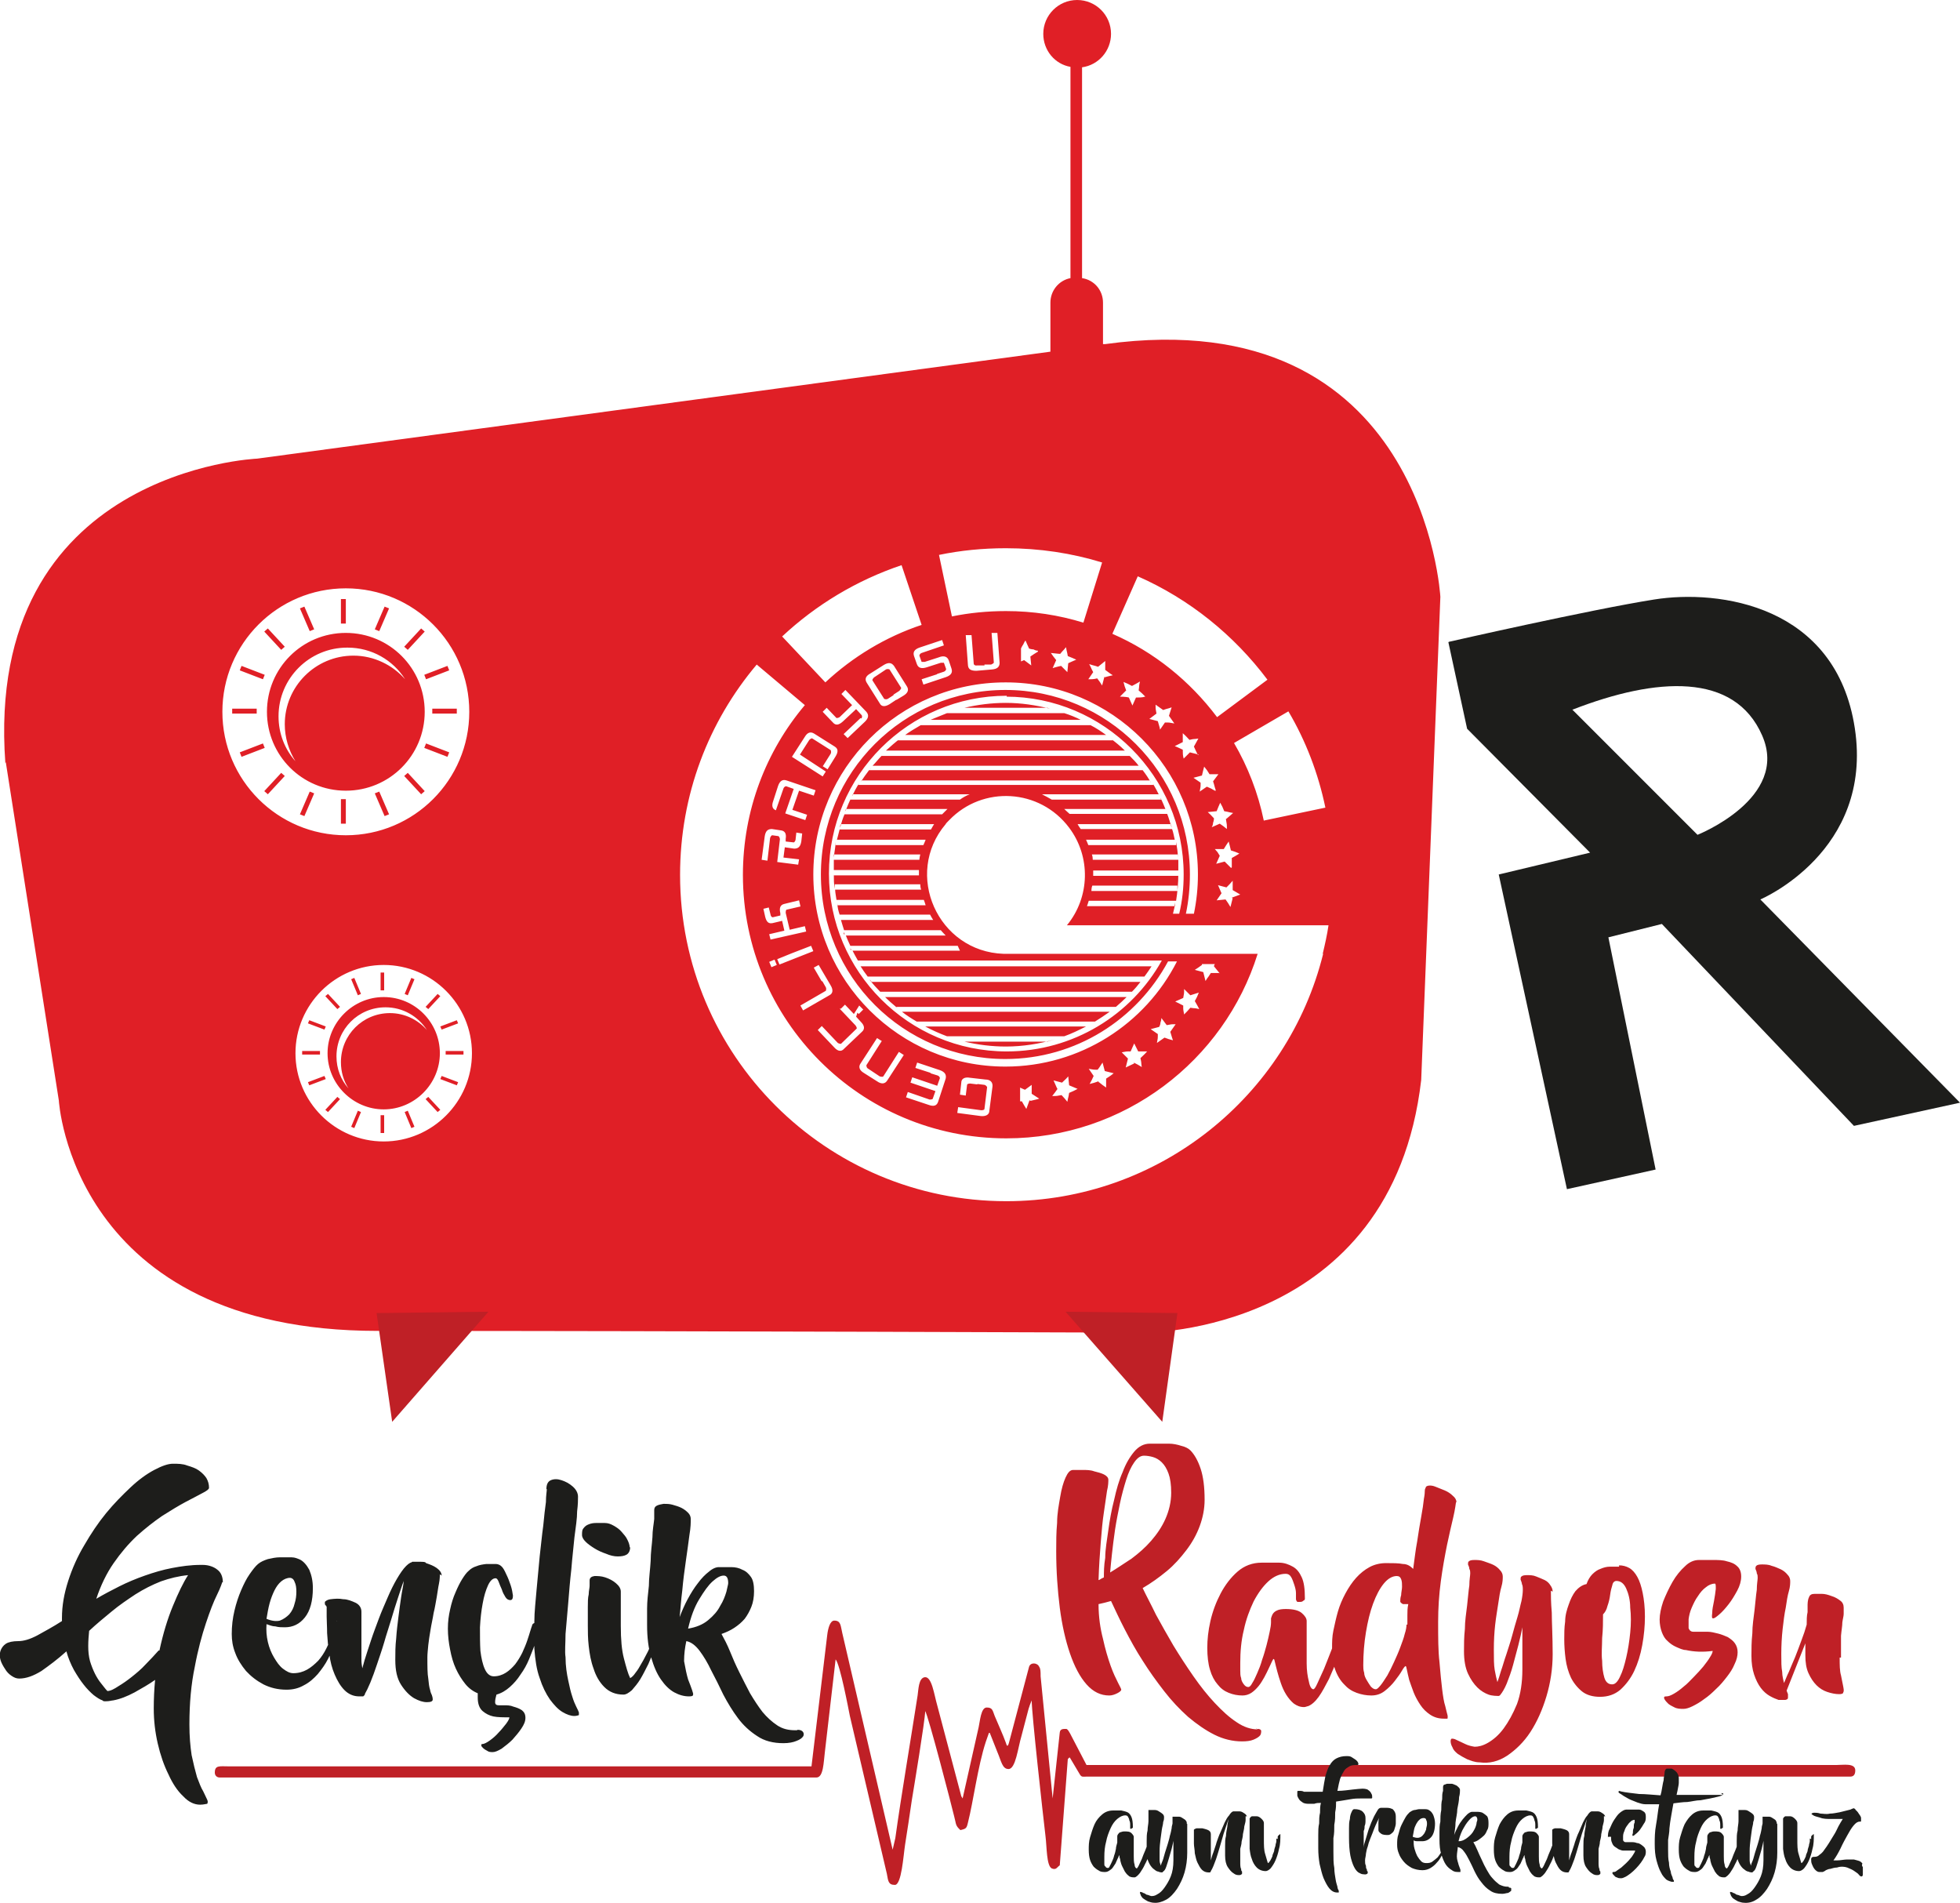
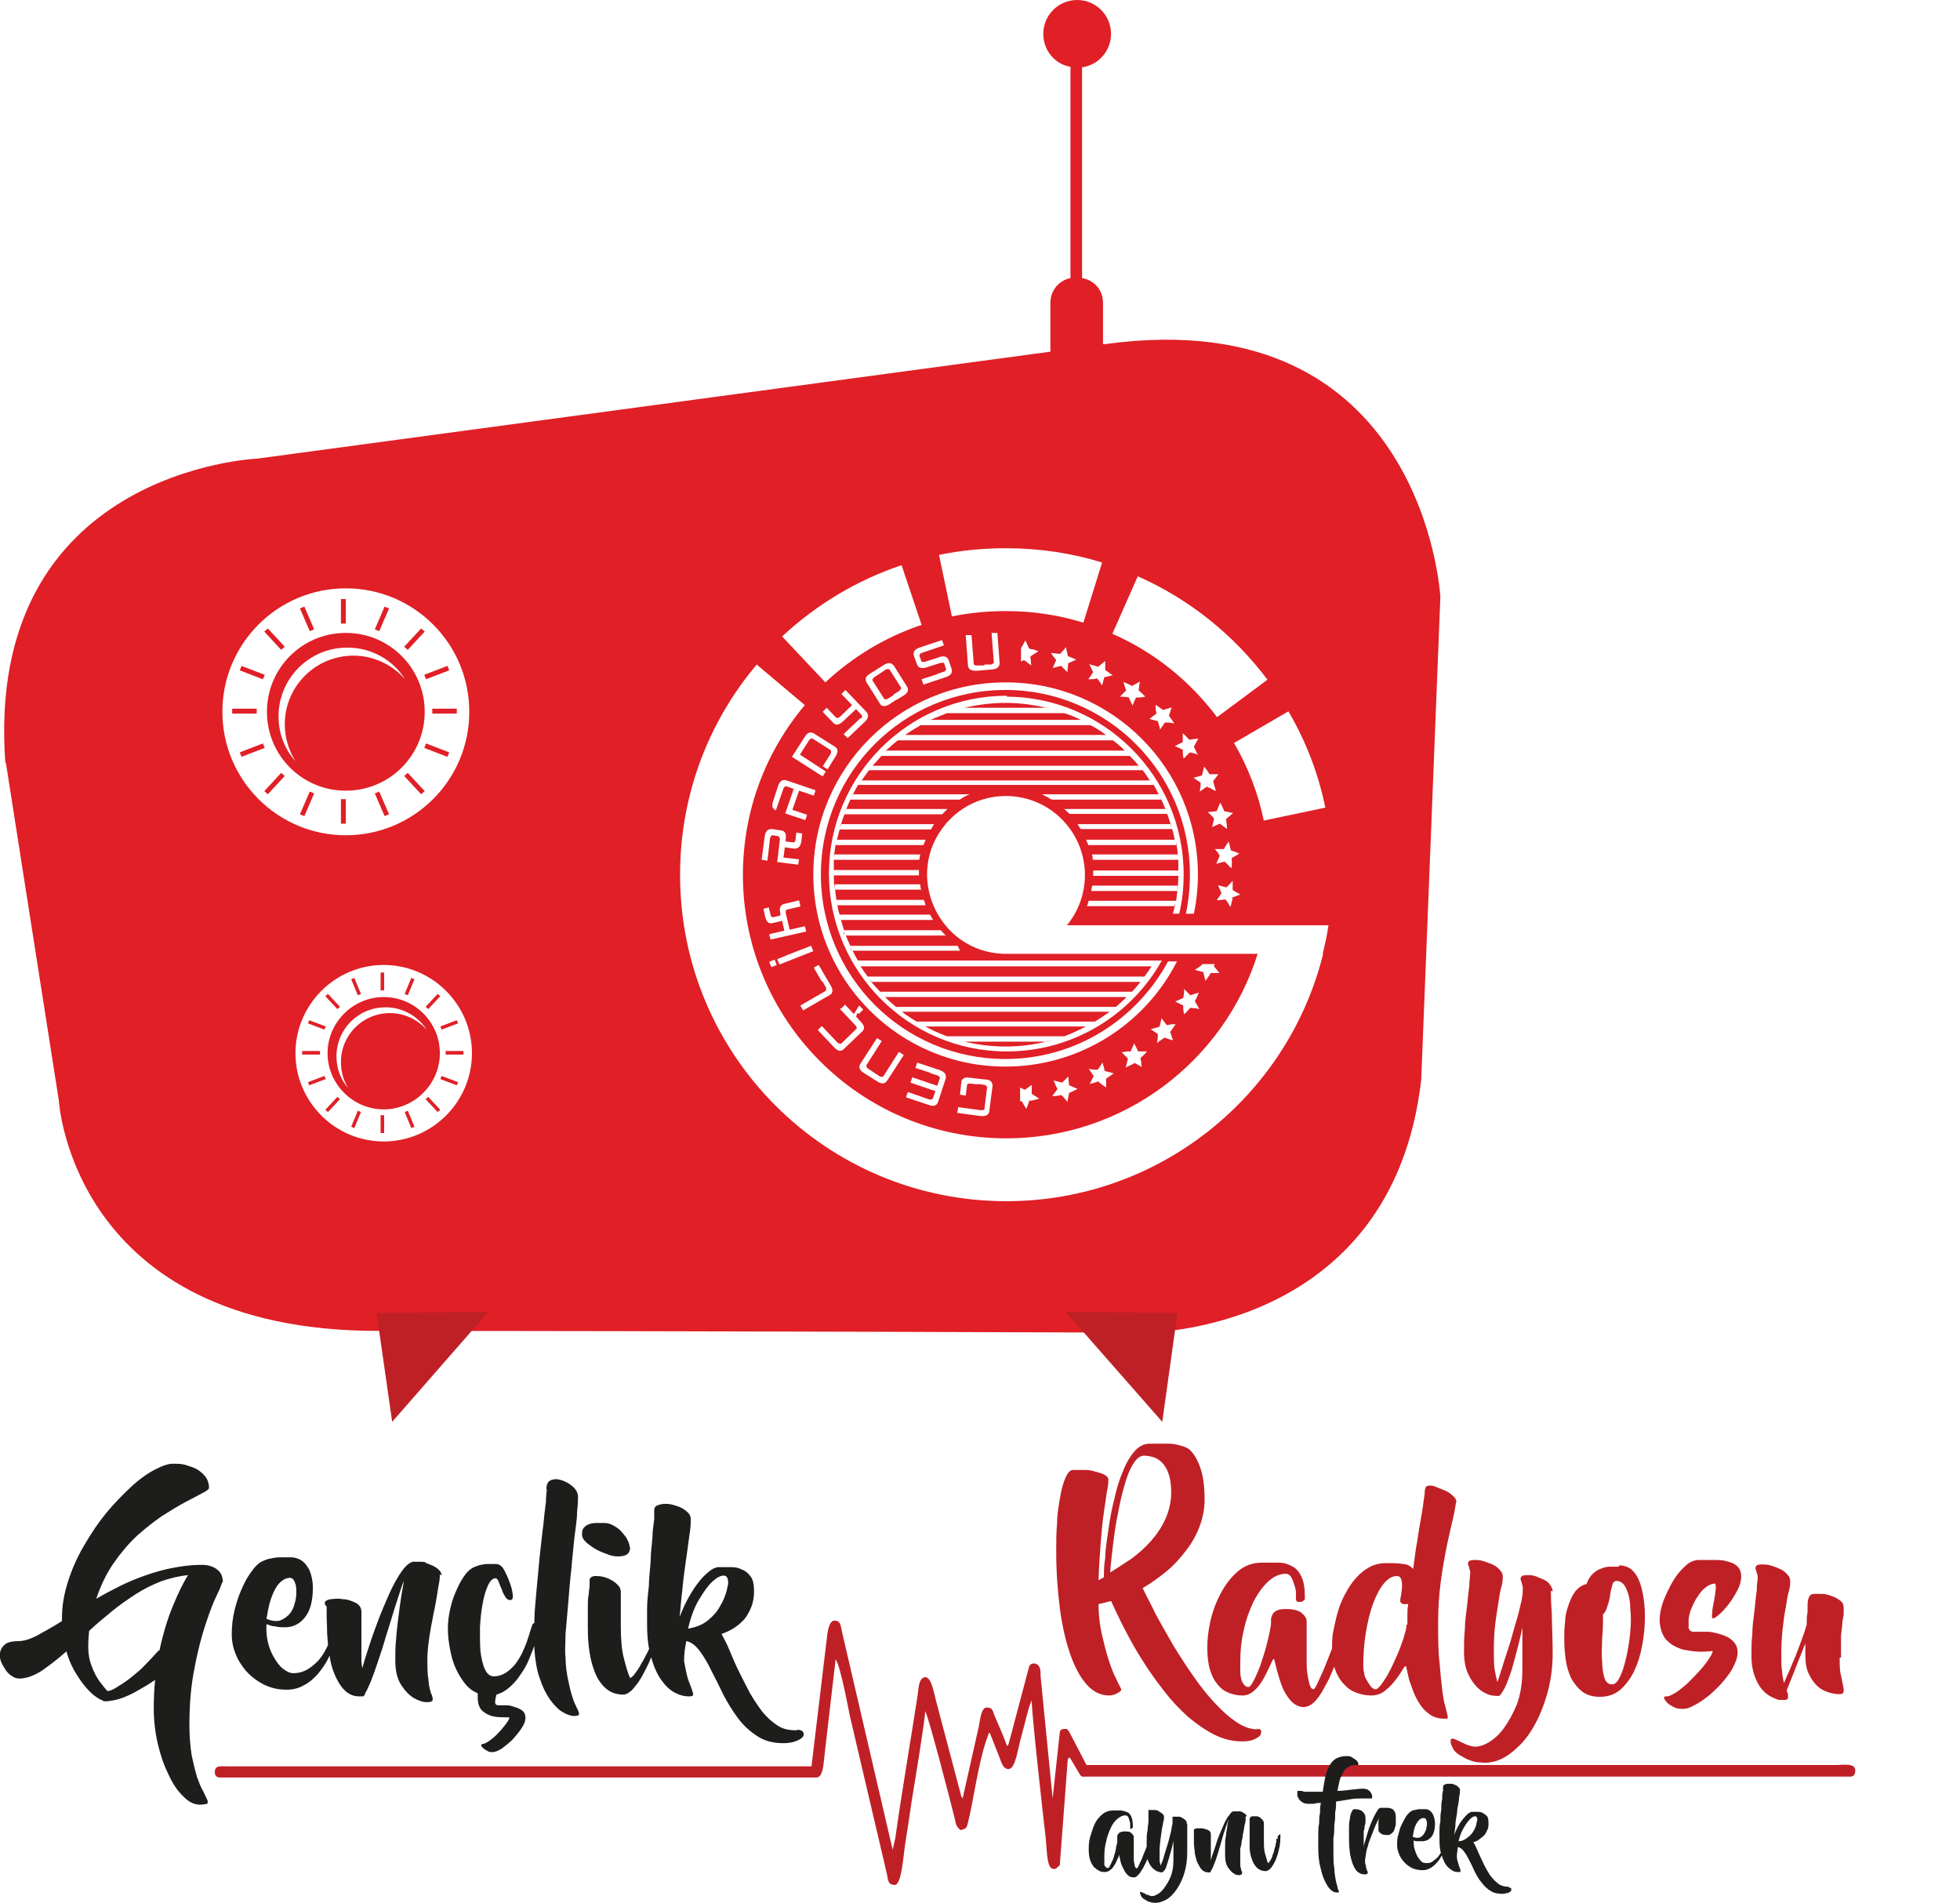
<svg xmlns="http://www.w3.org/2000/svg" id="Layer_1" data-name="Layer 1" viewBox="0 0 43.98 42.69">
  <defs>
    <style>
      .cls-1 {
        fill: #e01f26;
      }

      .cls-1, .cls-2, .cls-3, .cls-4, .cls-5 {
        stroke-width: 0px;
      }

      .cls-1, .cls-4, .cls-5 {
        fill-rule: evenodd;
      }

      .cls-2, .cls-4 {
        fill: #1d1d1b;
      }

      .cls-3, .cls-5 {
        fill: #bf2026;
      }
    </style>
  </defs>
  <path class="cls-2" d="M15.44,36.54c.18-.03.33-.09.45-.19s.21-.2.27-.32c.07-.11.11-.22.14-.32.02-.1.04-.16.04-.19,0-.11-.03-.17-.1-.17s-.15.04-.25.13-.19.22-.3.4-.19.4-.25.66M17.9,38.81c.06,0,.1.02.12.05s.02.07,0,.1c-.03.04-.07.07-.15.1-.07.03-.17.05-.29.05-.23,0-.43-.05-.59-.16-.17-.11-.31-.24-.43-.4s-.23-.34-.33-.53c-.09-.19-.18-.37-.27-.54-.08-.17-.17-.32-.26-.44s-.19-.2-.3-.22c-.03.14-.05.29-.05.45.03.17.06.31.09.41.04.1.07.18.09.24s.03.09.02.11c0,.02-.03.03-.09.03-.11,0-.22-.03-.33-.09s-.21-.16-.3-.29-.16-.29-.22-.5c-.06-.2-.09-.44-.09-.72,0-.09,0-.21,0-.37,0-.16.02-.33.04-.51,0-.18.03-.37.04-.56,0-.19.03-.37.04-.53,0-.16.03-.3.04-.41,0-.11,0-.18,0-.2,0-.05.02-.08.06-.1.04-.02.09-.03.15-.04.06,0,.13,0,.2.02s.14.04.2.07.11.07.15.11.06.09.06.14c0,.07,0,.19-.03.36-.02.17-.05.36-.08.58-.03.21-.06.43-.08.66-.03.23-.04.43-.06.6.05-.13.11-.27.18-.4s.15-.26.23-.36c.08-.11.17-.2.25-.26.08-.07.16-.1.22-.1h.28c.09,0,.18.02.25.06.08.03.14.09.19.16s.07.18.07.32c0,.13-.02.25-.06.35s-.09.19-.15.27c-.07.08-.14.14-.23.2s-.18.1-.29.14c.06.11.13.24.19.39.06.15.13.31.21.47s.16.32.24.47c.09.15.18.29.28.42.1.12.21.22.33.3.12.08.25.11.4.11h.04ZM14.77,36.43s.02-.06.04-.07c0,0,.03-.02.04,0,0,0,.03.02.03.03v.06s-.03.11-.06.21c-.03.09-.07.2-.12.31-.05.12-.1.24-.15.36-.06.12-.12.24-.18.34s-.13.18-.19.25c-.07.06-.13.1-.19.1h0c-.18,0-.32-.06-.43-.17-.11-.11-.19-.25-.24-.41-.06-.16-.09-.33-.11-.51-.02-.17-.02-.33-.02-.46v-.41c0-.11,0-.21.02-.29,0-.08.02-.14.02-.19v-.12c0-.06.04-.09.11-.1.07,0,.15,0,.24.03s.17.07.24.13c.07.06.11.12.11.19v.17c0,.06,0,.13,0,.2,0,.07,0,.14,0,.21v.19c0,.3.02.54.07.73s.09.34.14.44c.04-.02.08-.06.12-.12.05-.06.09-.13.14-.22.05-.08.09-.17.14-.26.04-.09.08-.18.12-.26.04-.08.07-.16.09-.22s.04-.11.05-.13ZM14.14,34.71c0,.08-.03.14-.08.17-.05.03-.12.04-.2.04s-.17-.02-.26-.06c-.09-.03-.18-.07-.26-.12-.08-.05-.15-.1-.2-.15-.05-.05-.08-.1-.08-.15,0-.07,0-.12.04-.16.03-.04.06-.06.11-.08s.1-.03.16-.03h.2c.07,0,.13.02.2.06s.13.08.18.14c.05.06.1.11.13.18.03.06.05.12.05.17h0ZM12.26,33.42c0-.11.03-.18.1-.21s.15-.03.24,0,.17.07.25.14.12.15.12.23c0,.06,0,.17-.02.33,0,.16-.03.35-.06.58-.02.22-.05.46-.07.72-.03.26-.05.51-.07.76s-.04.48-.06.69c0,.21-.02.39,0,.52,0,.2.03.38.06.52.03.15.06.27.09.36.03.1.06.17.09.23s.05.1.06.13c0,.03,0,.05,0,.06,0,0-.05.02-.1.02-.08,0-.17-.03-.27-.09-.1-.06-.19-.16-.28-.28-.09-.13-.17-.29-.23-.48-.07-.19-.1-.41-.12-.66v-.6c0-.23.03-.47.05-.72s.05-.5.07-.75c.03-.25.05-.48.08-.69.02-.21.04-.39.06-.53,0-.15.02-.24.02-.29h-.01ZM12.14,36.49s-.03.06-.05.14c-.02.07-.05.16-.09.27-.04.1-.08.21-.13.33-.05.12-.11.23-.19.34-.07.11-.15.2-.24.28-.09.08-.19.14-.3.17-.02.07-.03.12-.03.17s.03.07.08.07h.13c.06,0,.13,0,.2.03.07.02.13.04.19.08.05.04.08.09.08.17s-.03.15-.09.24-.13.17-.2.25c-.08.08-.16.14-.24.2-.08.05-.15.08-.2.08s-.09,0-.13-.03c-.04-.02-.07-.04-.09-.06s-.04-.04-.04-.06,0-.03.02-.03c.04,0,.1-.03.17-.08.07-.05.14-.11.2-.18.07-.07.12-.14.17-.2.05-.07.07-.11.07-.14-.14,0-.26,0-.36-.02-.09-.02-.17-.06-.24-.12-.07-.06-.11-.16-.11-.3v-.1c-.1-.04-.2-.11-.28-.21s-.15-.21-.21-.34-.1-.27-.13-.43c-.03-.15-.05-.31-.05-.47s.02-.3.05-.43c.03-.14.07-.27.12-.38.05-.12.1-.22.15-.3.05-.08.1-.15.15-.19.04-.04.1-.08.17-.1.07-.03.14-.04.22-.05h.21c.07,0,.11.03.14.06.03.03.06.08.1.17.04.08.07.16.1.25.03.09.04.16.05.23,0,.07-.02.1-.06.1s-.08-.02-.11-.07-.06-.1-.08-.17c-.03-.06-.05-.12-.07-.17s-.04-.08-.07-.08c-.06,0-.12.05-.17.16s-.09.24-.12.41c-.03.16-.05.34-.06.53,0,.19,0,.37.01.53.02.16.05.3.1.41.05.11.12.16.2.16.1,0,.19-.03.27-.08.08-.05.15-.12.21-.19.06-.08.11-.16.16-.26.04-.09.08-.18.11-.27.03-.08.05-.16.07-.22s.03-.1.04-.12c0-.03.03-.05.06-.06.03,0,.05-.02.07-.02s.04,0,.04.02v.07h.03ZM9.87,35.33s0,.11-.02.2-.03.19-.05.3c-.02.11-.04.24-.07.36-.02.13-.05.25-.07.38-.02.12-.04.24-.05.34-.01.11-.02.2-.02.27,0,.21,0,.37.02.48.01.11.02.19.04.25.01.06.03.1.04.12.01.03.02.06.02.1s-.04.06-.13.06-.18-.03-.29-.09c-.1-.06-.2-.16-.29-.3s-.13-.32-.13-.56c0-.15,0-.31.02-.48.01-.16.03-.32.05-.48.02-.16.04-.3.06-.44.02-.14.05-.26.06-.37-.04.1-.08.23-.13.38s-.1.31-.15.48-.11.34-.16.52c-.05.17-.11.34-.16.49s-.1.29-.15.41-.09.2-.12.25c0,.03-.02.04-.04.06h-.02s-.04,0-.07,0c-.13,0-.24-.05-.33-.14s-.16-.21-.22-.35-.1-.29-.12-.46c-.03-.17-.04-.32-.05-.47,0-.15-.01-.27-.01-.37v-.22s-.01-.02-.02-.03c0,0-.02-.02-.02-.03v-.05s.04-.05.13-.06.18-.02.28,0c.1,0,.19.04.28.08.08.04.13.11.13.2v1.09c0,.06.01.12.02.18.03-.12.07-.25.12-.4.05-.15.1-.31.16-.47s.12-.33.19-.49.13-.31.2-.45c.07-.14.14-.26.21-.36.07-.1.14-.17.2-.2,0,0,.02,0,.04-.02h.16c.08,0,.14,0,.15.03.09.03.17.06.24.11s.11.11.11.17l-.04-.03ZM6.51,35.4c-.07,0-.14.03-.2.08-.06.05-.11.12-.15.2-.04.08-.08.18-.11.29s-.05.23-.07.35c.12.05.22.06.3.04.08-.03.15-.08.21-.14.06-.07.1-.15.12-.24.03-.09.04-.18.04-.27s-.01-.16-.04-.22c-.02-.06-.06-.09-.11-.09h.01ZM7.55,36.38s.02-.04.04-.05c.01,0,.03,0,.04,0,.01,0,.03.02.03.04v.07s-.02.07-.04.15-.05.17-.1.28c-.04.11-.1.22-.16.35-.06.12-.14.23-.23.34-.09.1-.19.19-.31.25-.12.07-.25.1-.39.1-.19,0-.36-.04-.52-.12-.15-.08-.28-.18-.39-.3-.1-.12-.19-.26-.24-.4-.06-.15-.08-.29-.08-.43,0-.18.02-.35.06-.52.04-.17.09-.32.15-.46s.12-.26.19-.36c.07-.1.13-.18.19-.23.06-.05.13-.08.22-.11.09-.02.18-.04.27-.04s.18,0,.26,0,.14.03.19.05c.08.04.15.12.21.23.05.12.08.25.08.41,0,.29-.06.51-.18.66s-.27.22-.45.22c-.07,0-.14,0-.21-.02-.07,0-.14-.03-.2-.05-.01.14,0,.27.03.4s.08.25.14.35.12.19.2.25.15.1.23.1c.12,0,.22-.03.31-.08.09-.05.17-.12.25-.2.07-.08.13-.17.18-.27s.09-.19.13-.27c.04-.09.06-.16.08-.23.02-.06.03-.1.04-.12h-.02ZM3.58,37.02c.08-.37.18-.7.3-.99.12-.29.23-.52.34-.69-.21.02-.41.07-.61.14-.2.08-.38.17-.57.29-.18.12-.36.24-.54.39-.17.14-.34.28-.5.43-.01.11-.02.22-.02.34s.01.23.04.34c.03.1.07.2.11.28.04.08.09.16.14.22s.09.12.14.17c.07,0,.16-.05.25-.11.1-.06.2-.13.3-.21.1-.08.21-.17.31-.28.1-.1.2-.21.29-.31h.02ZM4.99,35.49s-.04.13-.12.29-.16.37-.25.64-.18.6-.25.98c-.08.38-.12.81-.12,1.29,0,.27.02.49.05.69.04.19.08.35.12.49.05.13.09.24.14.32.04.08.07.15.09.19.02.04.01.07,0,.09-.02,0-.08.02-.16.02-.13,0-.26-.06-.38-.19-.13-.12-.24-.29-.33-.49-.1-.2-.18-.43-.24-.69s-.09-.52-.09-.79c0-.21.01-.43.03-.64-.14.1-.3.19-.46.28-.17.09-.32.15-.48.18-.03,0-.08.02-.17.02-.03,0-.06,0-.07-.02-.06-.02-.12-.06-.2-.12-.07-.06-.15-.14-.22-.23-.08-.1-.15-.21-.22-.33-.07-.13-.13-.27-.17-.42-.2.18-.39.32-.56.44-.18.11-.34.17-.5.17-.06,0-.11-.02-.17-.06s-.11-.09-.15-.16c-.04-.06-.08-.13-.1-.2s-.02-.14,0-.2.06-.12.12-.16c.06-.04.16-.06.28-.06s.26-.04.43-.13c.16-.09.35-.19.55-.32v-.07c0-.28.05-.55.14-.83.09-.28.21-.55.36-.8.15-.26.31-.5.49-.72s.37-.41.55-.58c.18-.17.36-.3.53-.39s.31-.14.42-.14.22,0,.32.04c.1.03.19.06.26.11s.13.11.17.17c.04.07.06.14.06.22,0,.03-.05.07-.15.12s-.22.12-.38.2c-.15.08-.33.19-.52.31-.19.13-.38.28-.57.45-.19.18-.36.38-.52.61s-.29.5-.39.8c.17-.1.34-.19.52-.28s.37-.17.57-.24c.2-.07.4-.13.61-.17.21-.04.42-.07.64-.07h.05c.14,0,.26.05.33.11.08.06.12.16.12.28h-.01Z" />
  <path class="cls-3" d="M41.28,37.19c0,.16,0,.3.03.4.02.11.04.19.05.25s.02.1,0,.13c0,.03-.04.04-.09.04-.09,0-.18-.02-.27-.05s-.17-.08-.24-.15c-.07-.07-.13-.16-.18-.27s-.07-.24-.07-.4v-.27l-.42,1.06s.02.06.03.08c0,.02,0,.05,0,.08s-.02.04-.06.05c-.04,0-.09,0-.15,0-.06-.02-.13-.05-.2-.09s-.14-.1-.2-.18-.11-.18-.15-.3-.06-.26-.06-.42c0-.15,0-.32.02-.5,0-.18.03-.36.05-.53s.03-.32.05-.45c0-.13.02-.22.02-.27,0-.03,0-.07-.02-.1,0-.04-.02-.07-.03-.1,0-.03,0-.05.02-.07s.06-.03.12-.03c.07,0,.15,0,.22.03.08.02.14.05.21.08.06.03.11.07.15.12.04.04.06.09.06.14s0,.13-.03.23-.05.23-.07.37c-.03.14-.05.3-.07.48s-.03.37-.03.56c0,.17,0,.3.02.4,0,.1.03.19.04.25.03-.06.06-.15.11-.25.04-.1.09-.21.14-.33.05-.12.09-.24.14-.37.05-.13.09-.25.12-.36,0-.1,0-.2.02-.28v-.17s0-.1.03-.16c.02-.06.06-.08.13-.08.03,0,.09,0,.16,0,.07,0,.14.02.22.05.07.02.14.06.19.1.06.04.08.1.08.16,0,.04,0,.09,0,.14,0,.05-.02.11-.03.19,0,.08-.02.18-.03.3,0,.13,0,.29,0,.49M37.24,36.34c0-.12.03-.26.08-.41.06-.15.13-.3.21-.44.08-.14.18-.26.28-.35.1-.1.21-.14.31-.14h.32c.11,0,.22,0,.31.03.09.02.17.05.23.11.06.05.09.13.09.23s-.03.21-.09.32-.12.21-.19.3-.14.17-.21.23-.11.09-.14.09-.03-.04-.02-.12c0-.08.02-.17.04-.27s.03-.19.04-.27c0-.08,0-.12-.02-.12-.07,0-.14.03-.2.08-.07.05-.13.12-.18.2-.06.08-.1.17-.14.26s-.06.18-.07.26c0,.08,0,.15,0,.2.02.05.05.08.11.08h.12c.06,0,.13,0,.2,0,.07,0,.15.02.23.04.08.02.15.05.22.08.06.04.12.08.16.14.04.06.06.12.06.2s-.02.17-.07.27c-.04.1-.1.19-.17.28s-.15.19-.24.27c-.09.09-.18.17-.27.23-.09.07-.18.12-.26.16-.08.04-.15.06-.2.06-.08,0-.15,0-.22-.04-.06-.03-.12-.06-.15-.1-.04-.04-.06-.07-.07-.1,0-.03,0-.04.05-.04s.1-.02.17-.06.14-.09.22-.16c.08-.06.15-.14.23-.22.08-.08.15-.16.21-.23.06-.08.11-.14.15-.21.04-.06.06-.11.06-.14-.22.03-.42.02-.6-.02-.07,0-.15-.04-.22-.07s-.14-.08-.19-.13c-.06-.05-.1-.12-.13-.2-.03-.08-.05-.18-.05-.29ZM36.18,37.79c.06,0,.12-.06.17-.17.06-.12.1-.26.14-.43.04-.17.07-.36.09-.56s.02-.39,0-.56c0-.17-.04-.32-.09-.43s-.12-.17-.22-.17c-.04,0-.08.03-.09.09-.02.06-.04.14-.05.22s-.03.17-.06.25c-.02.09-.06.15-.1.19,0,.17,0,.34-.02.53,0,.19-.02.35,0,.51,0,.15.02.28.05.38.03.1.09.15.17.15h.01ZM36.33,35.12c.08,0,.16.02.23.06s.13.11.18.2.09.21.12.36.05.32.05.53-.02.42-.06.64-.1.41-.18.58c-.08.17-.19.31-.31.42-.13.11-.28.16-.46.16-.16,0-.3-.04-.4-.12-.1-.08-.19-.19-.25-.31-.06-.13-.1-.27-.12-.42-.02-.15-.03-.3-.03-.44,0-.13,0-.26.02-.4,0-.14.04-.27.08-.38.04-.12.09-.22.15-.3.07-.08.15-.14.25-.16.03-.09.08-.17.13-.22.06-.06.12-.1.18-.12.07-.03.14-.05.21-.05s.14,0,.21,0v-.02ZM34.8,35.69c0,.1,0,.26.02.49,0,.22.02.54.02.93,0,.33-.05.65-.14.95s-.21.57-.36.8-.33.4-.52.53c-.2.13-.4.18-.62.15-.11,0-.2-.04-.28-.07-.08-.04-.15-.08-.21-.12-.06-.05-.1-.09-.12-.15-.03-.05-.04-.1-.04-.14s.02-.06.05-.05c.03,0,.07.02.11.04.05.02.1.05.17.08.06.03.14.05.21.06.08,0,.18-.02.3-.09s.24-.17.35-.32c.11-.15.21-.33.3-.55.08-.22.12-.48.12-.77v-.95c-.02.11-.05.24-.09.4-.04.15-.08.3-.12.45-.04.15-.09.28-.14.41-.05.12-.1.2-.14.25,0,0-.02.03-.04.03h-.03s-.12,0-.2-.03-.17-.08-.25-.16c-.08-.08-.15-.18-.21-.31-.06-.13-.09-.3-.09-.5,0-.15,0-.32.02-.5,0-.18.03-.36.05-.53s.03-.32.05-.45c0-.13.02-.22.02-.27,0-.03,0-.07-.02-.1,0-.04-.02-.07-.03-.1,0-.03,0-.06.02-.07.02-.02.06-.03.12-.03.07,0,.14,0,.22.03s.15.05.21.08c.06.03.11.07.15.12.04.04.06.09.06.14s0,.13-.03.23-.05.23-.07.37-.05.3-.07.48-.03.36-.03.56,0,.35.02.46.04.2.06.27c.02-.06.05-.14.08-.25.04-.11.07-.23.12-.37.04-.13.09-.27.13-.42.04-.15.08-.29.12-.42.04-.13.06-.25.09-.36.02-.1.03-.19.03-.24v-.04s0-.07-.02-.1c0-.03-.02-.07-.03-.1,0-.03,0-.06.02-.07.02-.02.06-.03.12-.03.07,0,.14,0,.21.03s.13.05.19.08c.06.03.1.07.13.12.03.04.05.09.05.14l-.04-.02ZM31.58,36.44v-.2c0-.08,0-.16.02-.25h-.12s-.06-.03-.06-.06,0-.08.02-.14c0-.06.02-.13.02-.19s0-.12-.02-.17-.05-.07-.1-.07c-.1,0-.2.06-.29.17-.09.11-.17.26-.24.45-.07.19-.12.4-.16.64-.04.24-.06.49-.06.74,0,.05,0,.11.02.17,0,.06.03.12.06.17.03.05.06.1.09.14.04.04.07.06.11.06.03,0,.06-.03.11-.09s.09-.13.15-.22c.05-.09.1-.19.15-.3.05-.11.1-.22.14-.33s.08-.21.1-.3c.03-.09.04-.16.04-.21h.02ZM32.67,33.71s-.02.16-.06.33c-.04.17-.09.38-.14.62-.05.25-.1.52-.14.82s-.06.6-.06.91c0,.35,0,.65.03.9.02.24.04.45.06.61s.04.29.07.38c.02.09.04.16.05.2s0,.07,0,.08c0,0-.04,0-.08,0-.12,0-.22-.03-.31-.09s-.16-.13-.22-.22-.11-.18-.15-.28-.07-.2-.1-.28c-.02-.09-.04-.16-.05-.22s-.02-.09-.03-.09-.04.03-.08.1-.09.14-.16.23c-.06.08-.14.16-.23.23s-.19.1-.3.1-.22-.02-.33-.06-.2-.1-.28-.19c-.08-.08-.15-.19-.2-.33-.05-.13-.07-.3-.07-.49,0-.12,0-.25.03-.39s.06-.28.1-.42c.04-.14.1-.28.17-.41s.15-.25.24-.35.19-.18.3-.24.24-.09.37-.09c.15,0,.28,0,.38.02.1,0,.17.05.23.11.03-.21.05-.41.09-.62.03-.2.06-.39.09-.55s.05-.3.06-.4c.02-.1.02-.16.02-.17,0-.02,0-.05.02-.08,0-.03.04-.05.09-.05.03,0,.07,0,.14.03s.13.05.2.08c.07.03.13.07.18.12.05.04.08.09.08.14h0ZM30.25,36.06s.02-.05.04-.06c.02,0,.04-.02.05-.02.02,0,.03,0,.04.03,0,.02,0,.04,0,.08,0,.02-.02.09-.05.2s-.07.24-.12.39c-.05.15-.11.32-.18.49-.07.18-.14.34-.21.5-.08.15-.15.29-.23.4s-.16.18-.24.21c-.02,0-.05.02-.09.02-.09,0-.16-.03-.23-.08-.06-.05-.12-.12-.17-.2s-.09-.17-.12-.26-.06-.18-.08-.26c-.02-.08-.04-.15-.05-.2s-.02-.08-.03-.08-.02.02-.04.06-.04.09-.07.15-.06.13-.1.2c-.04.07-.08.14-.13.2s-.1.11-.16.15-.13.06-.2.06c-.11,0-.21-.02-.31-.06-.1-.04-.18-.1-.25-.19-.07-.08-.13-.19-.17-.33-.04-.13-.06-.3-.06-.49,0-.18.02-.38.07-.6.05-.22.13-.43.23-.62s.23-.36.38-.49.33-.2.54-.2c.14,0,.27,0,.39,0,.12,0,.22.04.31.09s.15.13.2.24.07.26.07.47c0,.02,0,.04-.03.05-.02.02-.04.03-.07.03h-.07s-.03-.03-.03-.06v-.14c0-.06-.02-.13-.04-.19-.02-.06-.04-.12-.07-.17s-.07-.07-.12-.07c-.14,0-.27.06-.39.17-.12.11-.23.26-.33.45-.09.19-.17.4-.22.64-.06.24-.08.49-.08.74v.17c0,.06,0,.12.02.17,0,.05.03.1.06.14.03.04.06.06.1.06.03,0,.06-.03.09-.09.04-.06.07-.13.11-.22s.08-.19.11-.3c.04-.11.07-.22.1-.33s.05-.21.07-.3.03-.16.03-.21v-.09s.02-.07.04-.1.05-.06.1-.08c.04-.02.11-.03.19-.03.17,0,.29.03.36.09s.11.12.11.18v.47c0,.16,0,.32,0,.48,0,.16.02.29.05.41.02.11.06.17.1.17.02,0,.05-.04.09-.13s.09-.2.15-.33c.05-.13.11-.27.17-.43.06-.16.11-.3.16-.44s.09-.26.13-.36c.04-.1.06-.16.06-.18v.02ZM25.67,32.66c-.08,0-.15.05-.22.15-.07.1-.13.23-.18.39s-.1.34-.14.53c-.04.2-.08.39-.11.59s-.05.38-.07.55-.03.31-.04.41c.15-.09.31-.2.48-.31.16-.12.31-.25.44-.4.13-.15.24-.31.32-.49.08-.18.13-.38.13-.59,0-.18-.02-.32-.06-.43s-.09-.19-.15-.25-.13-.1-.2-.12-.14-.03-.2-.03ZM28.19,38.79c.06,0,.09,0,.11.04,0,.03,0,.06-.02.1-.03.04-.08.07-.15.1s-.16.04-.26.04c-.21,0-.42-.05-.62-.15-.2-.1-.4-.24-.59-.4-.19-.17-.37-.36-.54-.58-.17-.22-.33-.44-.48-.68-.15-.23-.28-.47-.4-.7-.12-.23-.22-.45-.31-.64-.1.03-.19.05-.28.07,0,.29.04.55.1.78.05.23.11.43.17.6.06.17.12.29.17.39.05.09.07.14.07.15,0,.02-.03.05-.09.08-.06.03-.12.05-.18.05-.19,0-.36-.08-.51-.25-.15-.17-.27-.4-.37-.69-.1-.29-.18-.64-.23-1.03-.05-.4-.08-.82-.08-1.27,0-.21,0-.42.02-.63,0-.22.04-.41.07-.59s.07-.32.12-.43.1-.17.17-.17h.21c.09,0,.18,0,.26.03.08.02.16.04.22.07s.1.07.1.12c0,.04,0,.13-.03.25-.02.13-.04.28-.07.48-.03.19-.05.42-.07.67s-.04.54-.05.85c.02,0,.04-.02.06-.03s.04-.02.06-.03c0-.11,0-.26.03-.44,0-.19.04-.4.07-.62.03-.22.07-.45.13-.68.05-.23.11-.44.19-.62.07-.19.16-.34.26-.46s.22-.18.35-.18h.17c.08,0,.17,0,.26,0,.09,0,.19.02.28.05.09.02.16.06.2.1.09.09.17.23.23.41s.09.41.09.7c0,.2-.04.4-.11.59s-.17.37-.3.54c-.13.17-.27.33-.44.47s-.35.27-.54.38c.08.17.19.37.3.6.12.22.25.45.39.69.14.23.29.46.45.69s.32.43.48.6.32.32.49.43c.16.11.32.16.47.16l-.03-.02Z" />
-   <path class="cls-4" d="M35.28,15.92l2.81,2.81s2.07-.82,1.45-2.23c-.62-1.42-2.37-1.31-4.25-.58M32.5,14.41l.42,1.94,2.76,2.78-2.05.49,1.53,7.06,1.99-.44-1.06-5.21,1.2-.3,4.31,4.53,2.38-.52-4.48-4.56s2.54-1.07,2.12-3.84c-.42-2.77-3.05-3.12-4.5-2.89s-4.61.95-4.61.95h0Z" />
  <path class="cls-5" d="M18.21,39.63H5.13c-.2,0-.31-.03-.31.14h0c0,.07.05.11.11.11h13.39c.16,0,.16-.35.19-.58l.24-2.07c.1.11.29,1.12.32,1.27l.83,3.54c.03.16.03.25.18.25s.19-.65.23-.91c.05-.32.1-.64.15-.99.04-.24.3-1.81.3-2,.07.1.59,2.11.65,2.36.05.18.02.2.14.31.13-.03.14-.04.17-.17.12-.47.22-1.26.4-1.81l.07-.2s0,0,.02,0l.17.43c.09.21.11.38.25.38.16,0,.21-.47.29-.74l.16-.61s.02-.06.03-.09l.04-.1c0,.3.25,2.54.31,3.05.03.23.02.66.14.72.1.04.11-.02.18-.07l.18-2.38s.04-.06.05-.03l.22.37c.04.07.08.05.15.05h17.14c.09,0,.11-.07.11-.14h0c0-.17-.27-.12-.43-.12h-16.82l-.37-.71c-.04-.07-.06-.1-.09-.1-.07,0-.13,0-.14.08l-.16,1.48-.27-2.74c0-.1,0-.17-.03-.21-.04-.1-.2-.11-.23,0l-.45,1.7c-.03.11-.05.07-.07,0-.06-.17-.18-.43-.25-.6-.05-.13-.05-.19-.18-.19s-.15.31-.18.44l-.36,1.6s0,0-.03-.05l-.54-2.04c-.07-.24-.12-.65-.28-.63-.14.02-.14.28-.16.41-.15.97-.37,2.26-.5,3.2l-.06.26-1.13-4.86c-.04-.17-.03-.28-.18-.28-.09,0-.14.16-.16.34l-.35,2.92v.02Z" />
  <path class="cls-2" d="M32.73,41.31c.08,0,.15-.04.21-.09.05-.04.1-.09.13-.15.03-.05.05-.1.06-.15,0-.04.02-.07.02-.09,0-.05-.02-.08-.05-.08s-.07.02-.11.06-.09.1-.14.19c-.05.08-.09.18-.12.3M33.86,42.35s.05,0,.05.02v.05s-.03.03-.07.05c-.03,0-.08.02-.13.02-.11,0-.2-.02-.27-.07-.08-.05-.14-.11-.2-.19-.06-.07-.11-.16-.15-.24-.04-.09-.08-.17-.12-.25-.04-.08-.08-.15-.12-.2-.04-.06-.09-.09-.14-.1,0,.06-.02.13-.02.21,0,.08.03.14.04.19.02.05.03.08.04.11,0,.03,0,.04,0,.05,0,0-.02,0-.04,0-.05,0-.1,0-.15-.04-.05-.03-.1-.07-.14-.13s-.07-.14-.1-.23-.04-.2-.04-.33v-.17c0-.07,0-.15.02-.23,0-.08,0-.17.02-.26,0-.09,0-.17.02-.24,0-.07,0-.14.02-.19v-.09s0-.04.03-.05c.02,0,.04-.02.07-.02s.06,0,.09,0c.03,0,.06.02.09.03s.05.03.07.05.03.04.03.06c0,.03,0,.09-.02.16,0,.08-.02.17-.04.27,0,.1-.03.2-.04.3,0,.1-.02.2-.03.28.02-.06.05-.12.08-.18.03-.06.07-.12.11-.17s.08-.09.11-.12c.04-.03.07-.05.1-.05h.13s.08,0,.12.03c.03.02.06.04.09.07.02.03.03.08.03.15,0,.06,0,.12-.03.16-.02.05-.04.09-.07.12s-.07.06-.11.09-.08.05-.13.06c.03.05.06.11.09.18s.06.14.1.22c.03.07.07.15.11.22s.08.14.13.19c.05.06.1.1.15.14.06.03.12.05.18.05h.03ZM31.94,40.79s-.06,0-.09.04c-.03.02-.05.06-.07.09-.02.04-.04.08-.05.13s-.02.1-.03.16c.05.02.1.03.14.02s.07-.03.1-.07c.03-.03.04-.07.06-.11,0-.04.02-.08.02-.12s0-.07-.02-.1c0-.03-.03-.04-.05-.04h-.01ZM32.42,41.24s0-.02.02-.02h.02s0,0,.02.02v.03s0,.03-.02.07c0,.04-.02.08-.04.13s-.04.1-.07.16-.06.11-.11.16c-.04.05-.09.09-.14.12s-.11.05-.18.05c-.09,0-.17-.02-.24-.05-.07-.04-.13-.08-.18-.14-.05-.06-.09-.12-.11-.18-.03-.07-.04-.13-.04-.2,0-.08,0-.16.03-.24.02-.08.04-.15.07-.21.03-.06.06-.12.09-.17s.06-.08.09-.11c.03-.02.06-.04.1-.05.04,0,.08-.02.12-.02h.12s.07,0,.09.02c.04.02.07.05.1.11.02.05.04.12.04.19,0,.13-.03.24-.08.3-.06.07-.13.1-.21.1-.03,0-.06,0-.1,0-.03,0-.06,0-.09-.02,0,.06,0,.12.02.19s.04.12.06.16c.03.05.06.09.09.12s.07.04.11.04c.05,0,.1,0,.15-.04s.08-.06.11-.09c.03-.04.06-.08.08-.12.02-.04.04-.09.06-.13s.03-.07.04-.1c0-.03,0-.05.02-.05l-.04-.02ZM31.01,40.56h.11s.07,0,.1.02c.03,0,.05.03.07.06.02.03.03.07.03.12s0,.1,0,.15c0,.05-.02.09-.03.13s-.03.07-.06.09c-.02.02-.05.04-.08.04-.06,0-.12,0-.16-.03s-.06-.05-.06-.08v-.07s0-.06,0-.09c0-.04,0-.07.02-.12-.06.11-.11.23-.15.34-.02.05-.04.1-.06.15-.02.05-.04.11-.05.16-.02.05-.03.1-.04.16,0,.05-.02.1-.02.15s0,.08.02.12c0,.03,0,.06.02.08,0,.02,0,.04.02.05v.03s0,.02-.03.03-.05,0-.08,0-.06-.02-.1-.04c-.04-.03-.07-.07-.1-.13s-.06-.15-.08-.25c-.02-.11-.03-.24-.03-.4v-.21c0-.07,0-.14.02-.21,0-.06.02-.12.04-.16s.03-.06.06-.06c.09,0,.15.02.19.06.04.04.06.08.06.14v.08s0,.06-.02.1c0,.03,0,.07-.02.11v.38c0-.06.02-.12.04-.18.02-.07.04-.13.06-.2s.05-.13.07-.19c.03-.06.05-.12.08-.17.03-.05.05-.09.07-.12s.05-.04.07-.04h.02ZM30.57,40.13s.1,0,.13.03c.03.02.06.05.07.08.02.03.02.05.02.08,0,.02,0,.03-.02.03h-.22c-.08,0-.16,0-.26.02s-.2.03-.31.05c0,.07,0,.15-.02.24,0,.09,0,.18-.02.28,0,.1,0,.2-.02.3v.3c0,.15,0,.27.02.37,0,.1.02.19.03.26s.03.12.04.16c0,.04.02.07.03.09v.04h-.04c-.06,0-.12-.03-.17-.09s-.09-.14-.13-.23c-.04-.1-.06-.2-.09-.32-.02-.12-.03-.23-.03-.35v-.3c0-.09,0-.18.02-.26,0-.08,0-.16.02-.24,0-.07,0-.15.02-.22-.05,0-.1,0-.15.02h-.14s-.08,0-.12-.03c-.03-.02-.06-.04-.08-.07s-.03-.05-.04-.08c0-.03,0-.06,0-.08s0-.03.02-.03h.05s.05,0,.08.02c.03,0,.08,0,.13,0h.29c.02-.13.04-.25.06-.35.03-.1.06-.19.1-.25.04-.07.09-.12.15-.15.06-.03.13-.05.22-.05.05,0,.09,0,.13.03s.07.04.1.07c.02.02.04.05.04.07s0,.03-.02.03c-.07,0-.13,0-.18.03s-.09.05-.12.1-.06.1-.09.18c-.02.07-.04.16-.06.27.13,0,.24-.02.34-.03s.18-.02.23-.02h0ZM28.67,41.26s0-.04,0-.05c0-.02.02-.03.03-.04,0,0,.02-.02.03-.02,0,0,0,0,0,0,0,.12,0,.23-.03.33-.02.1-.05.19-.08.26-.03.07-.07.13-.11.18-.04.04-.08.06-.11.06h0c-.08,0-.15-.03-.2-.08-.05-.05-.09-.12-.11-.19-.03-.07-.04-.15-.05-.23,0-.08,0-.15,0-.21v-.19s0-.1,0-.13c0-.04,0-.06,0-.09v-.06s.02-.04.05-.05c.03,0,.07,0,.11,0s.08.03.11.06c.03.03.05.06.05.09v.36c0,.14,0,.25.03.34s.04.15.06.2c.02,0,.03-.03.05-.05.02-.03.03-.06.05-.1,0-.04.03-.08.04-.12,0-.04.02-.08.03-.12,0-.04.02-.07.02-.1v-.06h0ZM27.95,40.75s0,.05,0,.09c0,.04-.02.09-.03.14,0,.05-.02.11-.03.17,0,.06-.02.12-.03.17,0,.06-.02.11-.03.16,0,.05,0,.09,0,.12v.22s0,.09.02.11c0,.03,0,.04.02.06v.05s-.02.03-.06.03-.08,0-.13-.04c-.05-.03-.09-.08-.13-.14-.04-.06-.06-.15-.06-.26v-.22c0-.08,0-.15.02-.22,0-.07.02-.14.03-.21,0-.06.02-.12.03-.17-.02.05-.04.11-.06.17-.02.07-.05.14-.07.22s-.05.16-.07.24-.05.16-.07.23-.05.13-.07.19c-.02.05-.04.09-.06.12,0,0,0,.02-.02.03h-.03c-.06,0-.11-.02-.15-.06s-.07-.1-.1-.16-.04-.13-.06-.21c0-.08-.02-.15-.02-.22v-.27h0s0,0,0-.02v-.02s.02-.02.06-.03h.13s.09.02.13.04.06.05.06.09v.59s.03-.12.06-.19c.02-.07.05-.14.07-.22.03-.08.05-.15.09-.23.03-.07.06-.14.09-.21.03-.06.06-.12.1-.16.03-.05.06-.08.09-.09,0,0,0,0,.02,0h.06s.06,0,.07,0c.04,0,.08.03.11.05s.05.05.05.08v-.02ZM26.64,40.92v.65c0,.15-.02.3-.06.44s-.1.26-.17.37c-.07.1-.15.19-.24.24s-.19.08-.28.07c-.05,0-.09-.02-.13-.03-.04-.02-.07-.04-.1-.06s-.04-.04-.06-.07c0-.02-.02-.04-.02-.06s0-.03.02-.02c0,0,.03,0,.05.02.02,0,.05.02.08.04.03,0,.06.02.1.03.04,0,.08,0,.14-.04.06-.03.11-.08.16-.15s.1-.15.14-.25.06-.22.06-.36v-.44s-.02.11-.04.18l-.06.21c-.02.07-.04.13-.06.19-.02.06-.04.09-.07.11,0,0,0,0-.02.02h0s-.06,0-.09-.02c-.04,0-.08-.04-.12-.07-.04-.04-.07-.08-.1-.15-.03-.06-.04-.14-.04-.23,0-.07,0-.15,0-.23,0-.08,0-.17.02-.24,0-.08.02-.15.02-.21s0-.1,0-.12v-.05s0-.03,0-.05v-.03s.03,0,.05,0c.03,0,.07,0,.1,0,.04,0,.07.02.1.04s.05.03.07.05.03.04.03.07,0,.06-.02.11c0,.05-.02.1-.03.17s-.02.14-.03.22-.02.17-.02.26,0,.16,0,.21c0,.05.02.09.03.12,0-.03.02-.07.04-.12s.03-.11.05-.17c.02-.06.04-.13.06-.19.02-.07.04-.13.05-.19.02-.06.03-.12.04-.17,0-.05.02-.09.02-.11v-.07s0-.03,0-.05v-.03s.03,0,.05,0c.03,0,.06,0,.1,0,.03,0,.06.02.09.04s.05.03.06.05c.02.02.02.04.02.07ZM25.89,41.09s0-.02.02-.03h.02s0,0,.02,0v.04s0,.04-.02.09c0,.05-.03.11-.06.18-.02.07-.05.15-.08.23-.03.08-.06.16-.1.23-.03.07-.07.13-.11.19-.04.05-.07.08-.11.1h-.04s-.08,0-.11-.04c-.03-.02-.06-.06-.08-.09-.02-.04-.04-.08-.06-.12-.02-.04-.03-.08-.04-.12,0-.04-.02-.07-.02-.09s0-.04,0-.04,0,0-.02.03c0,.02-.02.04-.03.07s-.03.06-.04.09c-.02.03-.04.06-.06.09s-.05.05-.08.07c-.03.02-.06.03-.09.03-.05,0-.1,0-.14-.03-.04-.02-.08-.05-.12-.09-.03-.04-.06-.09-.08-.15s-.03-.14-.03-.23c0-.08,0-.18.03-.28s.06-.2.1-.29.1-.16.17-.22.15-.09.25-.09h.18s.1.02.14.04.07.06.09.11.03.12.03.22c0,0,0,.02,0,.02,0,0-.02,0-.03.02h-.03s0,0,0-.03v-.07s0-.06-.02-.09c0-.03-.02-.06-.03-.08s-.03-.03-.06-.03c-.06,0-.12.03-.18.08-.06.05-.11.12-.15.21s-.08.19-.1.3c-.03.11-.04.22-.04.34v.08s0,.06,0,.08c0,.02,0,.05.03.06,0,.02.03.03.05.03,0,0,.03,0,.04-.04.02-.03.03-.06.05-.1.02-.04.04-.09.05-.14.02-.05.03-.1.04-.15,0-.05.02-.09.03-.14,0-.04,0-.07,0-.1v-.04s0-.03.02-.05c0,0,.02-.03.04-.04.02,0,.05-.02.09-.02.08,0,.13,0,.17.04.03.03.05.06.05.08v.44c0,.07,0,.13.02.19,0,.05.03.08.05.08,0,0,.02-.02.04-.06s.04-.09.07-.15c.02-.06.05-.13.08-.2.03-.07.05-.14.08-.2.02-.06.04-.12.06-.16.02-.05.03-.07.03-.08h.03Z" />
-   <path class="cls-2" d="M41.78,41.84s0,.03.02.05v.09s0,.06,0,.08c0,.03-.02.04-.03.04s-.03,0-.06-.04c-.02-.03-.06-.05-.1-.08-.04-.03-.09-.05-.16-.08-.06-.02-.14-.03-.23,0-.06,0-.11.02-.15.03-.04,0-.07.02-.1.03-.02.02-.05.03-.07.04-.03,0-.05,0-.08,0s-.06-.02-.09-.05-.05-.07-.07-.12c-.02-.04-.02-.08-.02-.12,0-.03.02-.05.06-.05s.08,0,.12-.04c.04-.03.08-.06.11-.11.04-.05.07-.1.11-.16s.07-.12.11-.18.07-.13.1-.19c.03-.06.07-.12.1-.17-.08,0-.17,0-.26,0s-.18,0-.25-.03c-.07-.02-.12-.03-.15-.05-.03-.02-.05-.03-.04-.04,0,0,.02-.02.06-.02.03,0,.08,0,.14.02.06,0,.13.02.21,0,.08,0,.15-.02.22-.03.08-.02.16-.04.24-.06h0s.06-.03.08-.03c0,0,0,0,.03.02,0,.02.03.03.05.06.02.02.03.05.05.07.02.03.03.05.03.07s0,.04,0,.06c0,.02,0,.02-.03.02-.05,0-.09.03-.14.09s-.09.13-.14.22-.1.18-.15.29c-.05.1-.1.19-.16.27h.08c.08,0,.16-.02.22-.02h.16s.08.02.11.03.06.03.08.06M40.64,41.26s0-.04,0-.05c0-.02.02-.03.03-.04,0,0,.02-.02.03-.02,0,0,0,0,0,0,0,.12,0,.23-.03.33-.02.1-.05.19-.08.26-.03.07-.07.13-.11.18-.04.04-.08.06-.11.06h0c-.08,0-.15-.03-.2-.08-.05-.05-.09-.12-.11-.19-.03-.07-.04-.15-.05-.23,0-.08,0-.15,0-.21v-.19s0-.1,0-.13c0-.04,0-.06,0-.09v-.06s.02-.04.05-.05c.03,0,.07,0,.11,0s.08.03.11.06c.03.03.05.06.05.09v.36c0,.14,0,.25.03.34s.04.15.06.2c.02,0,.03-.03.05-.05.02-.03.03-.06.05-.1,0-.04.03-.08.04-.12,0-.04.02-.08.03-.12,0-.04.02-.07.02-.1v-.06h0ZM39.88,40.92v.65c0,.15-.02.3-.06.44s-.1.26-.17.37c-.07.1-.15.19-.24.24-.09.06-.19.08-.28.07-.05,0-.09-.02-.13-.03-.04-.02-.07-.04-.1-.06s-.04-.04-.06-.07c0-.02-.02-.04-.02-.06s0-.03.02-.02c0,0,.03,0,.05.02.02,0,.05.02.08.04.03,0,.06.02.1.03.04,0,.08,0,.14-.04.06-.03.11-.08.16-.15s.1-.15.14-.25.06-.22.06-.36v-.44s-.02.11-.04.18l-.06.21c-.02.07-.04.13-.06.19-.02.06-.04.09-.07.11,0,0,0,0-.02.02h0s-.06,0-.09-.02c-.04,0-.08-.04-.12-.07-.04-.04-.07-.08-.1-.15-.03-.06-.04-.14-.04-.23,0-.07,0-.15,0-.23,0-.08,0-.17.02-.24,0-.08.02-.15.02-.21s0-.1,0-.12v-.05s0-.03,0-.05v-.03s.03,0,.05,0c.03,0,.07,0,.1,0,.04,0,.07.02.1.04s.05.03.07.05.03.04.03.07,0,.06-.02.11c0,.05-.02.1-.03.17s-.02.14-.03.22-.02.17-.02.26,0,.16,0,.21c0,.05.02.09.03.12,0-.03.02-.07.04-.12s.03-.11.05-.17c.02-.06.04-.13.06-.19.02-.07.04-.13.05-.19.02-.06.03-.12.04-.17,0-.05.02-.09.02-.11v-.07s0-.03,0-.05v-.03s.03,0,.05,0c.03,0,.06,0,.1,0,.03,0,.06.02.09.04s.05.03.06.05.02.04.02.07ZM39.13,41.09s0-.02.02-.03h.02s0,0,.02,0v.04s0,.04-.02.09c0,.05-.03.11-.06.18-.02.07-.05.15-.08.23-.03.08-.06.16-.1.23-.03.07-.07.13-.11.19-.04.05-.07.08-.11.1h-.04s-.08,0-.11-.04c-.03-.02-.06-.06-.08-.09-.02-.04-.04-.08-.06-.12-.02-.04-.03-.08-.04-.12,0-.04-.02-.07-.02-.09s0-.04,0-.04,0,0-.02.03c0,.02-.02.04-.03.07s-.03.06-.04.09c-.02.03-.04.06-.06.09s-.05.05-.08.07c-.03.02-.06.03-.09.03-.05,0-.1,0-.14-.03-.04-.02-.08-.05-.12-.09-.03-.04-.06-.09-.08-.15s-.03-.14-.03-.23c0-.08,0-.18.03-.28s.06-.2.1-.29c.05-.09.1-.16.17-.22s.15-.09.25-.09h.18s.1.02.14.04.07.06.09.11.03.12.03.22c0,0,0,.02,0,.02,0,0-.02,0-.03.02h-.03s0,0,0-.03v-.07s0-.06-.02-.09c0-.03-.02-.06-.03-.08s-.03-.03-.06-.03c-.06,0-.12.03-.18.08-.06.05-.11.12-.15.21s-.08.19-.1.3c-.03.11-.04.22-.04.34v.08s0,.06,0,.08c0,.02,0,.05.03.06,0,.02.03.03.05.03,0,0,.03,0,.04-.04.02-.03.03-.06.05-.1.02-.04.04-.09.05-.14.02-.05.03-.1.04-.15,0-.05.02-.09.03-.14,0-.04,0-.07,0-.1v-.04s0-.03.02-.05c0,0,.02-.03.04-.04.02,0,.05-.02.09-.02.08,0,.13,0,.17.04.03.03.05.06.05.08v.44c0,.07,0,.13.02.19,0,.05.03.08.05.08,0,0,.02-.02.04-.06s.04-.09.07-.15c.02-.06.05-.13.08-.2.03-.07.05-.14.08-.2.02-.06.04-.12.06-.16.02-.05.03-.07.03-.08h.03ZM38.62,40.23s.05,0,.05.02c0,0-.02.03-.05.04-.05.02-.12.03-.2.05s-.17.03-.26.05c-.1,0-.2.03-.3.04-.11,0-.21.02-.31.03-.02.09-.03.18-.05.28s-.03.19-.04.28c0,.09-.02.18-.03.26,0,.08,0,.15,0,.22,0,.11,0,.21.02.29,0,.08.02.15.04.2,0,.05.03.1.04.13,0,.03.02.06.03.07v.03h-.05s-.08-.02-.12-.05c-.04-.04-.09-.09-.12-.16-.04-.07-.07-.16-.1-.27s-.04-.23-.04-.37c0-.13,0-.27.03-.43s.04-.31.07-.46h-.17s-.1,0-.14,0c-.06,0-.12-.02-.18-.04-.05-.02-.1-.04-.15-.06-.05-.02-.09-.05-.13-.07s-.07-.05-.11-.07c-.03-.02-.04-.03-.03-.05,0,0,.02-.02.04,0,.13.03.27.04.42.06.15,0,.31.02.48.03l.02-.08c.02-.1.03-.19.05-.26,0-.07.02-.12.02-.15,0-.06.02-.1.05-.11.03,0,.07,0,.11,0,.04.02.07.04.11.08.03.04.05.08.05.13,0,.03,0,.06,0,.11,0,.05-.02.11-.03.18l-.02.09h1.04l-.02-.02ZM36.08,41.22c0-.06,0-.12.04-.19.03-.07.06-.14.1-.2.04-.06.08-.12.13-.16s.1-.07.14-.07h.15s.1,0,.14,0c.04,0,.08.03.11.05s.04.06.04.11,0,.1-.04.15c-.03.05-.06.1-.09.14s-.07.08-.1.1c-.03.03-.05.04-.06.04s-.02-.02,0-.06c0-.04,0-.08.02-.12,0-.05,0-.09.02-.12v-.06s-.06,0-.09.04c-.03.02-.06.06-.08.09-.03.04-.05.08-.06.12-.02.04-.03.08-.03.12v.09s.02.04.05.04h.15s.07,0,.11.02c.04,0,.07.02.1.04s.05.04.07.06c.02.03.03.06.03.09s0,.08-.03.12c-.02.04-.05.09-.08.13-.03.04-.07.09-.11.13s-.08.08-.12.11c-.04.03-.08.06-.12.08-.04.02-.07.03-.09.03-.04,0-.07,0-.1-.02-.03,0-.05-.03-.07-.05s-.03-.03-.03-.05c0,0,0-.02.02-.02s.05,0,.08-.03c.03-.02.06-.04.1-.07.03-.03.07-.06.11-.1.04-.04.07-.07.1-.11.03-.03.05-.07.07-.1s.03-.05.03-.07c-.1,0-.19,0-.27,0-.03,0-.07-.02-.1-.03-.03-.02-.06-.04-.09-.06s-.05-.06-.06-.09c-.02-.04-.02-.08-.02-.13h-.06ZM35.99,40.75s0,.05,0,.09c0,.04-.02.09-.03.14,0,.05-.02.11-.03.17,0,.06-.02.12-.03.17,0,.06-.02.11-.03.16,0,.05,0,.09,0,.12v.22s0,.09.02.11c0,.03,0,.04.02.06v.05s-.02.03-.06.03-.08,0-.13-.04c-.05-.03-.09-.08-.13-.14-.04-.06-.06-.15-.06-.26v-.22c0-.08,0-.15.02-.22,0-.07.02-.14.03-.21,0-.06.02-.12.03-.17-.02.05-.04.11-.06.17-.02.07-.05.14-.07.22s-.05.16-.07.24-.05.16-.07.23-.05.13-.07.19c-.02.05-.04.09-.06.12,0,0,0,.02-.02.03h-.03c-.06,0-.11-.02-.15-.06s-.07-.1-.1-.16-.04-.13-.06-.21c0-.08-.02-.15-.02-.22v-.27h0s0,0,0-.02v-.02s.02-.02.06-.03h.13s.09.02.13.04.06.05.06.09v.59s.03-.12.06-.19c.02-.07.05-.14.07-.22.03-.08.05-.15.09-.23.03-.07.06-.14.09-.21.03-.06.06-.12.1-.16.03-.05.06-.08.09-.09,0,0,0,0,.02,0h.06s.06,0,.07,0c.04,0,.08.03.11.05s.05.05.05.08v-.02ZM34.98,41.09s0-.02.02-.03h.02s0,0,.02,0v.04s0,.04-.02.09c0,.05-.03.11-.06.18-.02.07-.05.15-.08.23-.03.08-.06.16-.1.23-.03.07-.07.13-.11.19-.04.05-.07.08-.11.1h-.04s-.08,0-.11-.04c-.03-.02-.06-.06-.08-.09-.02-.04-.04-.08-.06-.12-.02-.04-.03-.08-.04-.12,0-.04-.02-.07-.02-.09s0-.04,0-.04,0,0-.02.03c0,.02-.02.04-.03.07s-.03.06-.04.09c-.02.03-.04.06-.06.09s-.05.05-.08.07c-.03.02-.06.03-.09.03-.05,0-.1,0-.14-.03-.04-.02-.08-.05-.12-.09-.03-.04-.06-.09-.08-.15s-.03-.14-.03-.23c0-.08,0-.18.03-.28s.06-.2.1-.29c.05-.09.1-.16.17-.22s.15-.09.25-.09h.18s.1.02.14.04.07.06.09.11.03.12.03.22c0,0,0,.02,0,.02,0,0-.02,0-.03.02h-.03s0,0,0-.03v-.07s0-.06-.02-.09c0-.03-.02-.06-.03-.08s-.03-.03-.06-.03c-.06,0-.12.03-.18.08-.06.05-.11.12-.15.21s-.08.19-.1.3c-.03.11-.04.22-.04.34v.08s0,.06,0,.08c0,.02,0,.05.03.06,0,.02.03.03.05.03,0,0,.03,0,.04-.04.02-.03.03-.06.05-.1.02-.04.04-.09.05-.14.02-.05.03-.1.04-.15,0-.05.02-.09.03-.14,0-.04,0-.07,0-.1v-.04s0-.03.02-.05c0,0,.02-.03.04-.04.02,0,.05-.02.09-.02.08,0,.13,0,.17.04.03.03.05.06.05.08v.44c0,.07,0,.13.02.19,0,.05.03.08.05.08,0,0,.02-.02.04-.06s.04-.09.07-.15c.02-.06.05-.13.08-.2.03-.07.05-.14.08-.2.02-.06.04-.12.06-.16.02-.05.03-.07.03-.08h.03Z" />
-   <path class="cls-1" d="M7.76,14.2c.98,0,1.77.79,1.77,1.77s-.79,1.77-1.77,1.77-1.77-.79-1.77-1.77.79-1.77,1.77-1.77M7.8,14.53c.54,0,1.02.28,1.29.71-.28-.32-.7-.53-1.16-.53-.85,0-1.54.69-1.54,1.54,0,.3.09.59.24.83-.24-.27-.38-.62-.38-1.01,0-.85.69-1.54,1.54-1.54h0ZM8.63,13.61l.1.04-.22.51-.1-.04.22-.51ZM9.45,14.1l.08.07-.38.41-.08-.07.38-.41ZM10.04,14.94l.04.1-.52.2-.04-.1.52-.2ZM9.7,16.01v-.11h.55v.11h-.55ZM7.65,18.48h.11v-.55h-.11v.55ZM8.63,18.31l.1-.04-.22-.51-.1.04.22.51ZM9.45,17.82l.08-.07-.38-.41-.08.07.38.41ZM10.04,16.98l.04-.1-.52-.2-.04.1.52.2ZM6.83,13.61l-.1.04.22.51.1-.04-.22-.51ZM6.01,14.1l-.08.07.38.41.08-.07-.38-.41ZM5.42,14.94l-.04.1.52.2.04-.1-.52-.2ZM5.76,16.01v-.11h-.55v.11h.55ZM6.83,18.31l-.1-.04.22-.51.1.04-.22.51ZM6.01,17.82l-.08-.07.38-.41.08.07-.38.41ZM5.42,16.98l-.04-.1.52-.2.04.1-.52.2ZM7.65,13.44h.11v.55h-.11v-.55ZM7.76,13.2c1.53,0,2.77,1.24,2.77,2.77s-1.24,2.77-2.77,2.77-2.77-1.24-2.77-2.77,1.24-2.77,2.77-2.77ZM8.61,22.37c.7,0,1.26.57,1.26,1.26s-.57,1.26-1.26,1.26-1.26-.57-1.26-1.26.57-1.26,1.26-1.26ZM8.65,22.6c.39,0,.73.2.93.51-.2-.23-.5-.38-.83-.38-.61,0-1.1.49-1.1,1.1,0,.22.06.42.17.59-.17-.19-.27-.44-.27-.72,0-.61.49-1.1,1.1-1.1ZM8.54,21.82h.08v.4h-.08v-.4ZM9.23,21.94l.07.03-.15.36-.07-.03.15-.36ZM9.82,22.3l.06.05-.27.29-.06-.05.27-.29ZM10.25,22.89l.03.07-.37.14-.03-.07.37-.14ZM10,23.66v-.08h.4v.08h-.4ZM8.54,25.42h.08v-.4h-.08v.4ZM9.23,25.31l.07-.03-.15-.36-.07.03.15.36ZM9.82,24.95l.06-.05-.27-.29-.06.05.27.29ZM10.25,24.35l.03-.07-.37-.14-.03.07.37.14ZM7.95,21.94l-.07.03.15.36.07-.03-.15-.36ZM7.36,22.3l-.06.05.27.29.06-.05-.27-.29ZM6.94,22.89l-.03.07.37.14.03-.07-.37-.14ZM7.18,23.66v-.08h-.4v.08h.4ZM7.95,25.31l-.07-.03.15-.36.07.03-.15.36ZM7.36,24.95l-.06-.05.27-.29.06.05-.27.29ZM6.94,24.35l-.03-.07.37-.14.03.07-.37.14ZM8.61,21.65c1.09,0,1.98.89,1.98,1.98s-.89,1.98-1.98,1.98-1.98-.89-1.98-1.98.89-1.98,1.98-1.98ZM28.36,18.41l1.38-.29c-.16-.77-.44-1.5-.83-2.16l-1.22.71c.31.53.54,1.12.67,1.75h0ZM23.12,24.7c.11-.03.1-.02.2-.05-.08-.05-.09-.06-.17-.11v-.2c-.15.11,0,0-.15.11,0,0-.1-.04-.11-.05v.31h.04c.04.07.06.11.1.17.04-.11.03-.08.07-.19h.02ZM23.73,24.43c-.07.1-.05.07-.12.16.12,0,.09,0,.21-.02.09.1.05.05.13.15.02-.12.02-.07.04-.2.11-.05.08-.03.19-.09-.12-.05-.07-.03-.19-.08l-.02-.2c-.08.09-.05.05-.14.14-.11-.03-.08-.02-.19-.05l.08.18h0ZM24.66,24.28c.1.08.06.05.16.12v-.2c.1-.07.07-.04.17-.12-.12-.03-.08-.02-.2-.05l-.05-.19c-.07.1-.04.07-.11.16-.12,0-.07,0-.2-.02l.11.16c-.05.11-.03.07-.09.18.12-.03.08-.02.2-.06v.02ZM25.44,23.84c.1.05.08.04.18.1-.02-.12,0-.07-.03-.2.09-.09.06-.05.15-.15-.13,0-.08,0-.2,0l-.09-.18c-.05.11-.03.07-.08.18-.12,0-.08,0-.2.02l.14.14c-.03.12-.02.08-.05.2.11-.05.08-.04.19-.09h0ZM26.13,23.28c.11.04.08.03.19.06-.04-.11-.02-.07-.06-.19.07-.1.05-.07.12-.17-.12,0-.08,0-.2.02l-.12-.16s0,.05-.02.1c0,.05-.03.1-.03.1-.11.03-.07.02-.19.05l.16.11c0,.12,0,.08-.02.2.1-.07.07-.05.17-.12ZM26.91,22.64c-.06-.11-.03-.06-.1-.18.06-.11.04-.07.09-.19-.12.04-.07.02-.19.06l-.14-.14c0,.12,0,.08-.02.2-.11.05-.07.03-.18.08l.18.09c0,.12,0,.08.02.2.09-.09.06-.06.14-.15.12.02.08,0,.2.03ZM27.37,21.84s-.08-.1-.13-.16c0,0,0-.02.02-.05h-.29v.02c-.08.06-.07.05-.16.11l.19.05c.03.11.02.09.05.2.08-.13.02-.02.12-.18h.2ZM27.64,20.14c.11-.04.08-.03.19-.07-.1-.06-.07-.04-.17-.1,0-.13,0-.08,0-.21-.08.09-.05.06-.14.15l-.19-.05s.02.04.04.09.04.09.04.09c-.07.1-.04.06-.11.16l.2-.02c.07.1.05.07.11.17.03-.12.02-.08.05-.2h-.01ZM27.64,19.46c0-.13,0-.08,0-.21.11-.06.07-.04.17-.1-.12-.05-.07-.03-.19-.07-.03-.13-.02-.08-.05-.2-.07.1-.04.06-.11.17h-.2c.07.08.05.05.11.15-.03.07-.05.11-.08.18l.19-.05.14.14h.01ZM27.52,18.37c.09-.08.06-.05.15-.13-.12-.02-.08-.02-.2-.04-.05-.12-.03-.08-.09-.19-.05.11-.03.07-.08.19l-.2.02c.09.08.06.06.14.14,0,0,0,.05-.02.1,0,.05-.03.1-.03.1l.18-.08c.1.07.06.04.16.12,0-.13,0-.08-.02-.21v-.02ZM27.28,17.73c-.04-.12-.02-.08-.06-.2.07-.09.05-.07.12-.16h-.2c-.07-.11-.04-.07-.12-.17-.03.12-.02.07-.05.2l-.19.05c.1.07.06.04.16.11,0,.12,0,.07-.02.2l.16-.11c.11.05.08.03.18.09h.02ZM26.88,16.94c-.06-.12-.04-.08-.09-.19.06-.11.04-.07.1-.18-.12.02-.08,0-.2.03-.09-.09-.05-.06-.15-.15,0,.12,0,.08,0,.2l-.18.09c.08.03.11.05.18.08,0,.08,0,.13.02.2l.14-.14c.12.03.08.02.2.05h0ZM26.35,16.23c-.05-.07-.07-.1-.12-.17.04-.12.02-.07.06-.19-.11.04-.08.02-.19.06,0,0-.03-.02-.17-.12,0,.12,0,.08.02.2l-.16.12.19.05c.02.08.04.12.05.19l.11-.16c.12,0,.08,0,.2.02h0ZM25.7,15.63c-.09-.09-.06-.06-.15-.14.02-.12,0-.08.03-.2-.1.06-.07.04-.18.1-.12-.06-.07-.04-.19-.09.03.12.02.08.06.19l-.14.14s.14,0,.2.02c0,0,.02.04.04.09.02.04.04.09.04.09l.08-.18c.06,0,.15,0,.2-.02h0ZM24.77,15.2c.07-.02.11-.03.2-.05-.11-.07-.07-.05-.17-.12v-.2c-.1.08-.06.05-.16.13-.12-.04-.08-.02-.2-.06.06.11.03.07.09.18l-.11.16c.08,0,.12,0,.2-.02.07.1.05.06.11.16l.05-.19h-.01ZM24.15,14.8c-.07-.03-.11-.05-.19-.08-.02-.12-.02-.08-.04-.2-.08.1-.05.05-.13.15,0,0-.04,0-.21-.02.07.1.05.07.12.16l-.08.18c.09-.03.19-.05.19-.05l.14.14.02-.2s.13-.06.18-.08ZM27.31,16.09l1.13-.84c-.75-1-1.75-1.81-2.91-2.32l-.57,1.29c.94.41,1.74,1.06,2.35,1.87ZM29.68,21.4c.05-.21.1-.43.13-.64h-5.87c.52-.63.54-1.54.05-2.19h0c-.66-.88-1.94-.95-2.69-.17-.04.04-.08.08-.08.09-.95,1.12-.18,2.86,1.3,2.91h5.7c-.75,2.4-3,4.14-5.64,4.14-3.27,0-5.91-2.65-5.91-5.91,0-1.45.52-2.78,1.39-3.81l-1.08-.91c-1.08,1.28-1.72,2.92-1.72,4.72,0,4.05,3.28,7.32,7.32,7.32,3.43,0,6.32-2.36,7.11-5.55h0ZM20.68,14.02l-.45-1.34c-1.01.34-1.92.89-2.68,1.6l.97,1.03c.61-.57,1.35-1.02,2.16-1.29ZM22.57,13.71c.61,0,1.19.09,1.74.26l.42-1.35c-.68-.21-1.41-.32-2.16-.32-.52,0-1.02.05-1.5.15l.29,1.38c.39-.08.8-.12,1.21-.12ZM22.08,14.91h.16s.07-.03.06-.05l-.05-.66h.13l.05.67c0,.09-.05.14-.17.15l-.35.03c-.12,0-.18-.03-.19-.12l-.05-.68h.13l.05.65s.02.04.07.03h.17v-.02ZM21.02,15.13l-.34.11.04.12.51-.17c.11-.04.15-.1.12-.19l-.06-.18c-.03-.09-.11-.12-.23-.07l-.31.1s-.07,0-.07,0l-.05-.14s0-.04.05-.06l.5-.17-.04-.12-.51.17c-.11.04-.15.1-.12.19l.06.17c.03.1.11.12.23.08l.31-.1s.07,0,.07,0l.05.14s0,.04-.05.06l-.15.05h0ZM20.11,15.7l-.15.1c-.1.06-.18.06-.22-.02l-.29-.46c-.05-.08-.03-.15.08-.21l.3-.19c.1-.06.17-.06.23.02l.29.46c.05.08.02.15-.08.21l-.15.09h0ZM20.04,15.59l.14-.09s.05-.05.04-.07l-.26-.41s-.04-.02-.08,0l-.27.18s-.05.05-.03.07l.26.41s.04.02.08,0l.14-.09h-.02ZM19.33,16.12s.03-.05,0-.08l-.12-.13-.3.28c-.09.08-.16.09-.22.02l-.23-.24.09-.09.22.23s.04,0,.07-.02l.28-.27-.24-.25.09-.09.47.49c.06.07.05.14-.03.22l-.39.37-.09-.09.38-.36h0ZM18.46,17.19l.11.07.18-.29c.06-.1.06-.17-.02-.22l-.46-.29c-.08-.05-.15-.03-.21.07l-.29.45.69.44.07-.11-.58-.38.21-.33s.05-.05.07-.03l.41.26s.02.04,0,.08l-.17.27h0ZM18.26,17.85l-.33-.11-.15.43.33.11-.04.12-.45-.15.19-.55-.17-.06s-.04,0-.06.05l-.17.49c-.08-.03-.1-.1-.06-.21l.11-.34c.04-.11.1-.15.19-.12l.65.22s-.04.12-.04.12ZM17.87,18.67l-.02.18s-.02.05-.04.05l-.18-.02v-.06c.02-.12-.02-.18-.11-.19l-.2-.03c-.09,0-.14.04-.16.16l-.07.53.13.02.06-.51s.02-.06.05-.06l.14.02s.03.03.03.07l-.06.51.47.06.02-.12-.35-.04.03-.23.21.03c.09,0,.14-.04.16-.16l.02-.18-.13-.02h0ZM17.96,20.33l-.03-.13-.33.08c-.09.02-.12.09-.09.21v.05l-.17.04s-.04,0-.05-.06l-.04-.16-.12.03.04.18c.03.12.08.16.17.14l.21-.05.05.22-.34.08.03.12.8-.18-.03-.12-.34.08-.09-.38s0-.07.02-.07l.3-.07h.01ZM17.76,21.39l.44-.17.05.12-.76.3-.05-.12.32-.13ZM17.43,21.65l-.12.05-.05-.12.12-.05.05.12ZM18.44,22.02l-.18-.31.11-.06.27.46c.06.1.05.18-.03.22l-.59.34-.06-.11.57-.33s.02-.04,0-.08l-.08-.14h0ZM18.84,22.63l.36.38s.04.06.02.07l-.35.34s-.04,0-.07-.02l-.36-.38-.09.09.37.39c.08.09.16.1.22.03l.4-.38c.07-.06.06-.14-.02-.22l-.11-.12.03-.09.03.03.1-.1-.09-.09-.12.19-.2-.21-.09.09h-.03ZM19.79,23.35l-.35.55s0,.05.03.07l.27.18s.06.02.08,0l.35-.55.11.07-.37.57c-.05.08-.13.09-.23.02l-.3-.19c-.1-.06-.12-.14-.07-.21l.37-.57.11.07h0ZM20.88,24.07l-.34-.11.04-.12.51.17c.11.04.15.1.13.19l-.17.52c-.03.09-.1.11-.21.07l-.51-.17.04-.12.49.17s.07,0,.07-.02l.06-.17-.56-.19.04-.12.56.19.06-.17s0-.04-.05-.06l-.16-.05h0ZM21.93,24.33l-.16-.02s-.07,0-.07.03l-.03.24-.13-.02.03-.27c0-.09.08-.13.19-.11l.35.04c.12,0,.17.07.16.16l-.07.54c0,.09-.08.13-.19.12l-.53-.07.02-.13.52.07s.07,0,.07-.03l.06-.49s-.02-.04-.06-.05l-.16-.02h0ZM26.42,19.87v.12h-1.93s0-.08.02-.12h1.92,0ZM21.64,23.37c.3.07.61.11.93.11.38,0,.75-.06,1.1-.16-.06.02-.11.03-.17.05h-1.86ZM20.78,23.04c.15.08.31.15.47.21h2.63c.17-.06.33-.14.49-.22h-3.6s0,.01,0,.01ZM20.24,22.7c.1.08.21.15.33.22h4c.11-.07.22-.14.33-.22h-4.66ZM19.83,22.34c.1.1.2.19.31.28,0,0-.03-.02-.04-.03h4.94c.08-.07.16-.14.24-.22h-5.42s-.03-.03-.03-.03ZM19.52,21.99c.07.09.15.18.23.26h5.65c.07-.07.13-.14.19-.22h-6.03l-.04-.05h0ZM19.31,21.68c.05.08.1.15.16.23h6.21c.05-.07.11-.15.16-.23h-6.53ZM19.08,21.28s0,.03.02.04c0,0,0-.03-.02-.04ZM18.93,20.92s0,.04.02.05c0-.02,0-.04-.02-.05ZM19.55,17.23s-.02.03-.03.04c0,0,.02-.03.03-.04ZM23.56,15.9c-.32-.08-.65-.13-.99-.13-.32,0-.63.04-.93.11h1.86l.06.02ZM24.25,16.15c-.12-.06-.24-.11-.37-.15h-2.63c-.12.05-.25.1-.37.15h3.37ZM24.82,16.49c-.11-.08-.23-.16-.35-.22h-3.81c-.12.07-.24.14-.35.22h4.51ZM25.24,16.84c-.1-.1-.21-.19-.32-.27l.05.04h-4.82s.04-.03.05-.04c-.11.08-.22.18-.32.27h5.36ZM25.55,17.18c-.06-.08-.13-.15-.2-.22h-5.57c-.07.07-.13.15-.2.22h5.97ZM25.83,17.56c-.06-.1-.12-.19-.19-.28h-6.14c-.07.09-.13.18-.19.27,0,0,.02-.03.02-.04h6.47l.02.04h0ZM22.57,15.63c2.2,0,3.99,1.79,3.99,3.99,0,.3-.03.59-.1.88h-.14c.02-.08.04-.16.05-.25,0,.03,0,.06,0,.08h-1.98s.03-.08.04-.12h1.96c.03-.19.05-.39.05-.6h0v.04h-1.91v-.12h1.91c0-.08,0-.16,0-.24h-1.92s0-.08-.02-.12h1.93v.07c0-.12-.02-.23-.04-.35,0,.02,0,.05,0,.07h-1.97s-.03-.08-.05-.12h1.99c-.02-.08-.03-.16-.06-.24h-2.05s-.05-.07-.07-.11h2.09s.02.05.02.08c-.03-.1-.06-.21-.1-.31h-2.19s-.08-.07-.12-.11h2.27l.02.05c-.04-.1-.08-.2-.13-.3,0,0,0,.03.02.04h-2.46c-.07-.04-.14-.08-.22-.12h2.62l.02.04c-.05-.1-.1-.2-.16-.29,0,0,.02.03.02.04h-6.62l.02-.04c-.06.09-.11.19-.16.29,0,0,0-.03.02-.04h2.62c-.08.03-.15.07-.22.12h-2.46l.02-.04c-.05.1-.09.2-.13.3,0-.02,0-.03.02-.05h2.27l-.12.12h-2.19c-.04.09-.07.19-.1.3,0-.03,0-.05.02-.08h2.09s-.05.08-.07.12h-2.05c-.02.07-.04.15-.06.23h1.99s-.03.08-.05.12h-1.97v-.07c0,.11-.03.23-.04.35v-.07h1.94s-.02.08-.02.12h-1.92c0,.07,0,.15,0,.23h1.91v.12h-1.91v-.04h0c0,.12,0,.23.02.34v-.1h1.92s0,.08.02.12h-1.93c0,.07.02.15.03.23h1.96s.03.08.04.12h-1.98v-.05c0,.09.02.17.05.26h2.03s.04.08.07.12h-2.07c.02.08.05.16.07.23h2.17s.07.08.11.12h-2.24c.03.07.06.15.1.23h2.41s.05.11.05.11h-2.41c.04.08.08.15.12.22h6.82c-.68,1.22-1.99,2.04-3.48,2.04-2.2,0-3.99-1.79-3.99-3.99s1.79-3.99,3.99-3.99v.02ZM22.57,15.31c2.38,0,4.31,1.93,4.31,4.31,0,.3-.03.59-.09.88h-.18c.06-.28.09-.58.09-.88,0-2.28-1.85-4.14-4.14-4.14s-4.14,1.85-4.14,4.14,1.85,4.14,4.14,4.14c1.58,0,2.95-.89,3.65-2.19h.2c-.71,1.4-2.17,2.36-3.85,2.36-2.38,0-4.31-1.93-4.31-4.31s1.93-4.31,4.31-4.31h0ZM23.29,14.6s-.05,0-.1-.03c-.05,0-.1-.02-.1-.02,0,0-.02-.05-.04-.09-.02-.05-.04-.09-.04-.09,0,0-.03.04-.05.09-.03.04-.05.09-.05.09v.29l.07-.03s.04.03.08.06c.04.03.08.06.08.06l-.02-.2c.06-.04.1-.07.17-.11v-.02ZM.13,17.1l1.19,7.59s.29,5.17,7.15,5.17,17.2.04,17.2.04c0,0,5.56.04,6.22-5.67l.43-10.84s-.36-6.65-7.52-5.67h-.05v-.93c0-.28-.2-.51-.47-.55V1.51c.37-.05.65-.37.65-.75,0-.42-.34-.76-.76-.76s-.76.34-.76.76c0,.37.26.68.61.74v4.74c-.26.05-.45.28-.45.55v1.1l-17.8,2.4S-.36,10.54.12,17.12l.02-.02Z" />
+   <path class="cls-1" d="M7.76,14.2c.98,0,1.77.79,1.77,1.77s-.79,1.77-1.77,1.77-1.77-.79-1.77-1.77.79-1.77,1.77-1.77M7.8,14.53c.54,0,1.02.28,1.29.71-.28-.32-.7-.53-1.16-.53-.85,0-1.54.69-1.54,1.54,0,.3.09.59.24.83-.24-.27-.38-.62-.38-1.01,0-.85.69-1.54,1.54-1.54h0ZM8.63,13.61l.1.04-.22.51-.1-.04.22-.51ZM9.45,14.1l.08.07-.38.41-.08-.07.38-.41ZM10.04,14.94l.04.1-.52.2-.04-.1.52-.2ZM9.7,16.01v-.11h.55v.11h-.55ZM7.65,18.48h.11v-.55h-.11v.55ZM8.63,18.31l.1-.04-.22-.51-.1.04.22.51ZM9.45,17.82l.08-.07-.38-.41-.08.07.38.41ZM10.04,16.98l.04-.1-.52-.2-.04.1.52.2ZM6.83,13.61l-.1.04.22.51.1-.04-.22-.51ZM6.01,14.1l-.08.07.38.41.08-.07-.38-.41ZM5.42,14.94l-.04.1.52.2.04-.1-.52-.2ZM5.76,16.01v-.11h-.55v.11h.55ZM6.83,18.31l-.1-.04.22-.51.1.04-.22.51ZM6.01,17.82l-.08-.07.38-.41.08.07-.38.41ZM5.42,16.98l-.04-.1.52-.2.04.1-.52.2ZM7.65,13.44h.11v.55h-.11v-.55ZM7.76,13.2c1.53,0,2.77,1.24,2.77,2.77s-1.24,2.77-2.77,2.77-2.77-1.24-2.77-2.77,1.24-2.77,2.77-2.77ZM8.61,22.37c.7,0,1.26.57,1.26,1.26s-.57,1.26-1.26,1.26-1.26-.57-1.26-1.26.57-1.26,1.26-1.26ZM8.65,22.6c.39,0,.73.2.93.51-.2-.23-.5-.38-.83-.38-.61,0-1.1.49-1.1,1.1,0,.22.06.42.17.59-.17-.19-.27-.44-.27-.72,0-.61.49-1.1,1.1-1.1ZM8.54,21.82h.08v.4h-.08v-.4ZM9.23,21.94l.07.03-.15.36-.07-.03.15-.36ZM9.82,22.3l.06.05-.27.29-.06-.05.27-.29ZM10.25,22.89l.03.07-.37.14-.03-.07.37-.14ZM10,23.66v-.08h.4v.08h-.4ZM8.54,25.42h.08v-.4h-.08v.4ZM9.23,25.31l.07-.03-.15-.36-.07.03.15.36ZM9.82,24.95l.06-.05-.27-.29-.06.05.27.29ZM10.25,24.35l.03-.07-.37-.14-.03.07.37.14ZM7.95,21.94l-.07.03.15.36.07-.03-.15-.36ZM7.36,22.3l-.06.05.27.29.06-.05-.27-.29ZM6.94,22.89l-.03.07.37.14.03-.07-.37-.14ZM7.18,23.66v-.08h-.4v.08h.4ZM7.95,25.31l-.07-.03.15-.36.07.03-.15.36ZM7.36,24.95l-.06-.05.27-.29.06.05-.27.29ZM6.94,24.35l-.03-.07.37-.14.03.07-.37.14ZM8.61,21.65c1.09,0,1.98.89,1.98,1.98s-.89,1.98-1.98,1.98-1.98-.89-1.98-1.98.89-1.98,1.98-1.98ZM28.36,18.41l1.38-.29c-.16-.77-.44-1.5-.83-2.16l-1.22.71c.31.53.54,1.12.67,1.75h0ZM23.12,24.7c.11-.03.1-.02.2-.05-.08-.05-.09-.06-.17-.11v-.2c-.15.11,0,0-.15.11,0,0-.1-.04-.11-.05v.31h.04c.04.07.06.11.1.17.04-.11.03-.08.07-.19h.02ZM23.73,24.43c-.07.1-.05.07-.12.16.12,0,.09,0,.21-.02.09.1.05.05.13.15.02-.12.02-.07.04-.2.11-.05.08-.03.19-.09-.12-.05-.07-.03-.19-.08l-.02-.2c-.08.09-.05.05-.14.14-.11-.03-.08-.02-.19-.05l.08.18h0ZM24.66,24.28c.1.08.06.05.16.12v-.2c.1-.07.07-.04.17-.12-.12-.03-.08-.02-.2-.05l-.05-.19c-.07.1-.04.07-.11.16-.12,0-.07,0-.2-.02l.11.16c-.05.11-.03.07-.09.18.12-.03.08-.02.2-.06v.02ZM25.44,23.84c.1.05.08.04.18.1-.02-.12,0-.07-.03-.2.09-.09.06-.05.15-.15-.13,0-.08,0-.2,0l-.09-.18c-.05.11-.03.07-.08.18-.12,0-.08,0-.2.02l.14.14c-.03.12-.02.08-.05.2.11-.05.08-.04.19-.09h0ZM26.13,23.28c.11.04.08.03.19.06-.04-.11-.02-.07-.06-.19.07-.1.05-.07.12-.17-.12,0-.08,0-.2.02l-.12-.16s0,.05-.02.1c0,.05-.03.1-.03.1-.11.03-.07.02-.19.05l.16.11c0,.12,0,.08-.02.2.1-.07.07-.05.17-.12ZM26.91,22.64c-.06-.11-.03-.06-.1-.18.06-.11.04-.07.09-.19-.12.04-.07.02-.19.06l-.14-.14c0,.12,0,.08-.02.2-.11.05-.07.03-.18.08l.18.09c0,.12,0,.08.02.2.09-.09.06-.06.14-.15.12.02.08,0,.2.03ZM27.37,21.84s-.08-.1-.13-.16c0,0,0-.02.02-.05h-.29v.02c-.08.06-.07.05-.16.11l.19.05c.03.11.02.09.05.2.08-.13.02-.02.12-.18h.2ZM27.64,20.14c.11-.04.08-.03.19-.07-.1-.06-.07-.04-.17-.1,0-.13,0-.08,0-.21-.08.09-.05.06-.14.15l-.19-.05s.02.04.04.09.04.09.04.09c-.07.1-.04.06-.11.16l.2-.02c.07.1.05.07.11.17.03-.12.02-.08.05-.2h-.01ZM27.64,19.46c0-.13,0-.08,0-.21.11-.06.07-.04.17-.1-.12-.05-.07-.03-.19-.07-.03-.13-.02-.08-.05-.2-.07.1-.04.06-.11.17h-.2c.07.08.05.05.11.15-.03.07-.05.11-.08.18l.19-.05.14.14h.01ZM27.52,18.37c.09-.08.06-.05.15-.13-.12-.02-.08-.02-.2-.04-.05-.12-.03-.08-.09-.19-.05.11-.03.07-.08.19l-.2.02c.09.08.06.06.14.14,0,0,0,.05-.02.1,0,.05-.03.1-.03.1l.18-.08c.1.07.06.04.16.12,0-.13,0-.08-.02-.21v-.02ZM27.28,17.73c-.04-.12-.02-.08-.06-.2.07-.09.05-.07.12-.16h-.2c-.07-.11-.04-.07-.12-.17-.03.12-.02.07-.05.2l-.19.05c.1.07.06.04.16.11,0,.12,0,.07-.02.2l.16-.11c.11.05.08.03.18.09h.02ZM26.88,16.94c-.06-.12-.04-.08-.09-.19.06-.11.04-.07.1-.18-.12.02-.08,0-.2.03-.09-.09-.05-.06-.15-.15,0,.12,0,.08,0,.2l-.18.09c.08.03.11.05.18.08,0,.08,0,.13.02.2l.14-.14c.12.03.08.02.2.05h0ZM26.35,16.23c-.05-.07-.07-.1-.12-.17.04-.12.02-.07.06-.19-.11.04-.08.02-.19.06,0,0-.03-.02-.17-.12,0,.12,0,.08.02.2l-.16.12.19.05c.02.08.04.12.05.19l.11-.16c.12,0,.08,0,.2.02h0ZM25.7,15.63c-.09-.09-.06-.06-.15-.14.02-.12,0-.08.03-.2-.1.06-.07.04-.18.1-.12-.06-.07-.04-.19-.09.03.12.02.08.06.19l-.14.14s.14,0,.2.02c0,0,.02.04.04.09.02.04.04.09.04.09l.08-.18c.06,0,.15,0,.2-.02h0ZM24.77,15.2c.07-.02.11-.03.2-.05-.11-.07-.07-.05-.17-.12v-.2c-.1.08-.06.05-.16.13-.12-.04-.08-.02-.2-.06.06.11.03.07.09.18l-.11.16c.08,0,.12,0,.2-.02.07.1.05.06.11.16l.05-.19h-.01ZM24.15,14.8c-.07-.03-.11-.05-.19-.08-.02-.12-.02-.08-.04-.2-.08.1-.05.05-.13.15,0,0-.04,0-.21-.02.07.1.05.07.12.16l-.08.18c.09-.03.19-.05.19-.05l.14.14.02-.2s.13-.06.18-.08ZM27.31,16.09l1.13-.84c-.75-1-1.75-1.81-2.91-2.32l-.57,1.29c.94.41,1.74,1.06,2.35,1.87ZM29.68,21.4c.05-.21.1-.43.13-.64h-5.87c.52-.63.54-1.54.05-2.19h0c-.66-.88-1.94-.95-2.69-.17-.04.04-.08.08-.08.09-.95,1.12-.18,2.86,1.3,2.91h5.7c-.75,2.4-3,4.14-5.64,4.14-3.27,0-5.91-2.65-5.91-5.91,0-1.45.52-2.78,1.39-3.81l-1.08-.91c-1.08,1.28-1.72,2.92-1.72,4.72,0,4.05,3.28,7.32,7.32,7.32,3.43,0,6.32-2.36,7.11-5.55h0ZM20.68,14.02l-.45-1.34c-1.01.34-1.92.89-2.68,1.6l.97,1.03c.61-.57,1.35-1.02,2.16-1.29M22.57,13.71c.61,0,1.19.09,1.74.26l.42-1.35c-.68-.21-1.41-.32-2.16-.32-.52,0-1.02.05-1.5.15l.29,1.38c.39-.08.8-.12,1.21-.12ZM22.08,14.91h.16s.07-.03.06-.05l-.05-.66h.13l.05.67c0,.09-.05.14-.17.15l-.35.03c-.12,0-.18-.03-.19-.12l-.05-.68h.13l.05.65s.02.04.07.03h.17v-.02ZM21.02,15.13l-.34.11.04.12.51-.17c.11-.04.15-.1.12-.19l-.06-.18c-.03-.09-.11-.12-.23-.07l-.31.1s-.07,0-.07,0l-.05-.14s0-.04.05-.06l.5-.17-.04-.12-.51.17c-.11.04-.15.1-.12.19l.06.17c.03.1.11.12.23.08l.31-.1s.07,0,.07,0l.05.14s0,.04-.05.06l-.15.05h0ZM20.11,15.7l-.15.1c-.1.06-.18.06-.22-.02l-.29-.46c-.05-.08-.03-.15.08-.21l.3-.19c.1-.06.17-.06.23.02l.29.46c.05.08.02.15-.08.21l-.15.09h0ZM20.04,15.59l.14-.09s.05-.05.04-.07l-.26-.41s-.04-.02-.08,0l-.27.18s-.05.05-.03.07l.26.41s.04.02.08,0l.14-.09h-.02ZM19.33,16.12s.03-.05,0-.08l-.12-.13-.3.28c-.09.08-.16.09-.22.02l-.23-.24.09-.09.22.23s.04,0,.07-.02l.28-.27-.24-.25.09-.09.47.49c.06.07.05.14-.03.22l-.39.37-.09-.09.38-.36h0ZM18.46,17.19l.11.07.18-.29c.06-.1.06-.17-.02-.22l-.46-.29c-.08-.05-.15-.03-.21.07l-.29.45.69.44.07-.11-.58-.38.21-.33s.05-.05.07-.03l.41.26s.02.04,0,.08l-.17.27h0ZM18.26,17.85l-.33-.11-.15.43.33.11-.04.12-.45-.15.19-.55-.17-.06s-.04,0-.06.05l-.17.49c-.08-.03-.1-.1-.06-.21l.11-.34c.04-.11.1-.15.19-.12l.65.22s-.04.12-.04.12ZM17.87,18.67l-.02.18s-.02.05-.04.05l-.18-.02v-.06c.02-.12-.02-.18-.11-.19l-.2-.03c-.09,0-.14.04-.16.16l-.07.53.13.02.06-.51s.02-.06.05-.06l.14.02s.03.03.03.07l-.06.51.47.06.02-.12-.35-.04.03-.23.21.03c.09,0,.14-.04.16-.16l.02-.18-.13-.02h0ZM17.96,20.33l-.03-.13-.33.08c-.09.02-.12.09-.09.21v.05l-.17.04s-.04,0-.05-.06l-.04-.16-.12.03.04.18c.03.12.08.16.17.14l.21-.05.05.22-.34.08.03.12.8-.18-.03-.12-.34.08-.09-.38s0-.07.02-.07l.3-.07h.01ZM17.76,21.39l.44-.17.05.12-.76.3-.05-.12.32-.13ZM17.43,21.65l-.12.05-.05-.12.12-.05.05.12ZM18.44,22.02l-.18-.31.11-.06.27.46c.06.1.05.18-.03.22l-.59.34-.06-.11.57-.33s.02-.04,0-.08l-.08-.14h0ZM18.84,22.63l.36.38s.04.06.02.07l-.35.34s-.04,0-.07-.02l-.36-.38-.09.09.37.39c.08.09.16.1.22.03l.4-.38c.07-.06.06-.14-.02-.22l-.11-.12.03-.09.03.03.1-.1-.09-.09-.12.19-.2-.21-.09.09h-.03ZM19.79,23.35l-.35.55s0,.05.03.07l.27.18s.06.02.08,0l.35-.55.11.07-.37.57c-.05.08-.13.09-.23.02l-.3-.19c-.1-.06-.12-.14-.07-.21l.37-.57.11.07h0ZM20.88,24.07l-.34-.11.04-.12.51.17c.11.04.15.1.13.19l-.17.52c-.03.09-.1.11-.21.07l-.51-.17.04-.12.49.17s.07,0,.07-.02l.06-.17-.56-.19.04-.12.56.19.06-.17s0-.04-.05-.06l-.16-.05h0ZM21.93,24.33l-.16-.02s-.07,0-.07.03l-.03.24-.13-.02.03-.27c0-.09.08-.13.19-.11l.35.04c.12,0,.17.07.16.16l-.07.54c0,.09-.08.13-.19.12l-.53-.07.02-.13.52.07s.07,0,.07-.03l.06-.49s-.02-.04-.06-.05l-.16-.02h0ZM26.42,19.87v.12h-1.93s0-.08.02-.12h1.92,0ZM21.64,23.37c.3.07.61.11.93.11.38,0,.75-.06,1.1-.16-.06.02-.11.03-.17.05h-1.86ZM20.78,23.04c.15.08.31.15.47.21h2.63c.17-.06.33-.14.49-.22h-3.6s0,.01,0,.01ZM20.24,22.7c.1.08.21.15.33.22h4c.11-.07.22-.14.33-.22h-4.66ZM19.83,22.34c.1.1.2.19.31.28,0,0-.03-.02-.04-.03h4.94c.08-.07.16-.14.24-.22h-5.42s-.03-.03-.03-.03ZM19.52,21.99c.07.09.15.18.23.26h5.65c.07-.07.13-.14.19-.22h-6.03l-.04-.05h0ZM19.31,21.68c.05.08.1.15.16.23h6.21c.05-.07.11-.15.16-.23h-6.53ZM19.08,21.28s0,.03.02.04c0,0,0-.03-.02-.04ZM18.93,20.92s0,.04.02.05c0-.02,0-.04-.02-.05ZM19.55,17.23s-.02.03-.03.04c0,0,.02-.03.03-.04ZM23.56,15.9c-.32-.08-.65-.13-.99-.13-.32,0-.63.04-.93.11h1.86l.06.02ZM24.25,16.15c-.12-.06-.24-.11-.37-.15h-2.63c-.12.05-.25.1-.37.15h3.37ZM24.82,16.49c-.11-.08-.23-.16-.35-.22h-3.81c-.12.07-.24.14-.35.22h4.51ZM25.24,16.84c-.1-.1-.21-.19-.32-.27l.05.04h-4.82s.04-.03.05-.04c-.11.08-.22.18-.32.27h5.36ZM25.55,17.18c-.06-.08-.13-.15-.2-.22h-5.57c-.07.07-.13.15-.2.22h5.97ZM25.83,17.56c-.06-.1-.12-.19-.19-.28h-6.14c-.07.09-.13.18-.19.27,0,0,.02-.03.02-.04h6.47l.02.04h0ZM22.57,15.63c2.2,0,3.99,1.79,3.99,3.99,0,.3-.03.59-.1.88h-.14c.02-.08.04-.16.05-.25,0,.03,0,.06,0,.08h-1.98s.03-.08.04-.12h1.96c.03-.19.05-.39.05-.6h0v.04h-1.91v-.12h1.91c0-.08,0-.16,0-.24h-1.92s0-.08-.02-.12h1.93v.07c0-.12-.02-.23-.04-.35,0,.02,0,.05,0,.07h-1.97s-.03-.08-.05-.12h1.99c-.02-.08-.03-.16-.06-.24h-2.05s-.05-.07-.07-.11h2.09s.02.05.02.08c-.03-.1-.06-.21-.1-.31h-2.19s-.08-.07-.12-.11h2.27l.02.05c-.04-.1-.08-.2-.13-.3,0,0,0,.03.02.04h-2.46c-.07-.04-.14-.08-.22-.12h2.62l.02.04c-.05-.1-.1-.2-.16-.29,0,0,.02.03.02.04h-6.62l.02-.04c-.06.09-.11.19-.16.29,0,0,0-.03.02-.04h2.62c-.08.03-.15.07-.22.12h-2.46l.02-.04c-.05.1-.09.2-.13.3,0-.02,0-.03.02-.05h2.27l-.12.12h-2.19c-.04.09-.07.19-.1.3,0-.03,0-.05.02-.08h2.09s-.05.08-.07.12h-2.05c-.02.07-.04.15-.06.23h1.99s-.03.08-.05.12h-1.97v-.07c0,.11-.03.23-.04.35v-.07h1.94s-.02.08-.02.12h-1.92c0,.07,0,.15,0,.23h1.91v.12h-1.91v-.04h0c0,.12,0,.23.02.34v-.1h1.92s0,.08.02.12h-1.93c0,.07.02.15.03.23h1.96s.03.08.04.12h-1.98v-.05c0,.09.02.17.05.26h2.03s.04.08.07.12h-2.07c.02.08.05.16.07.23h2.17s.07.08.11.12h-2.24c.03.07.06.15.1.23h2.41s.05.11.05.11h-2.41c.04.08.08.15.12.22h6.82c-.68,1.22-1.99,2.04-3.48,2.04-2.2,0-3.99-1.79-3.99-3.99s1.79-3.99,3.99-3.99v.02ZM22.57,15.31c2.38,0,4.31,1.93,4.31,4.31,0,.3-.03.59-.09.88h-.18c.06-.28.09-.58.09-.88,0-2.28-1.85-4.14-4.14-4.14s-4.14,1.85-4.14,4.14,1.85,4.14,4.14,4.14c1.58,0,2.95-.89,3.65-2.19h.2c-.71,1.4-2.17,2.36-3.85,2.36-2.38,0-4.31-1.93-4.31-4.31s1.93-4.31,4.31-4.31h0ZM23.29,14.6s-.05,0-.1-.03c-.05,0-.1-.02-.1-.02,0,0-.02-.05-.04-.09-.02-.05-.04-.09-.04-.09,0,0-.03.04-.05.09-.03.04-.05.09-.05.09v.29l.07-.03s.04.03.08.06c.04.03.08.06.08.06l-.02-.2c.06-.04.1-.07.17-.11v-.02ZM.13,17.1l1.19,7.59s.29,5.17,7.15,5.17,17.2.04,17.2.04c0,0,5.56.04,6.22-5.67l.43-10.84s-.36-6.65-7.52-5.67h-.05v-.93c0-.28-.2-.51-.47-.55V1.51c.37-.05.65-.37.65-.75,0-.42-.34-.76-.76-.76s-.76.34-.76.76c0,.37.26.68.61.74v4.74c-.26.05-.45.28-.45.55v1.1l-17.8,2.4S-.36,10.54.12,17.12l.02-.02Z" />
  <polygon class="cls-5" points="8.45 29.46 8.8 31.9 10.96 29.43 8.45 29.46" />
  <polygon class="cls-5" points="26.42 29.46 26.08 31.9 23.91 29.43 26.42 29.46" />
</svg>